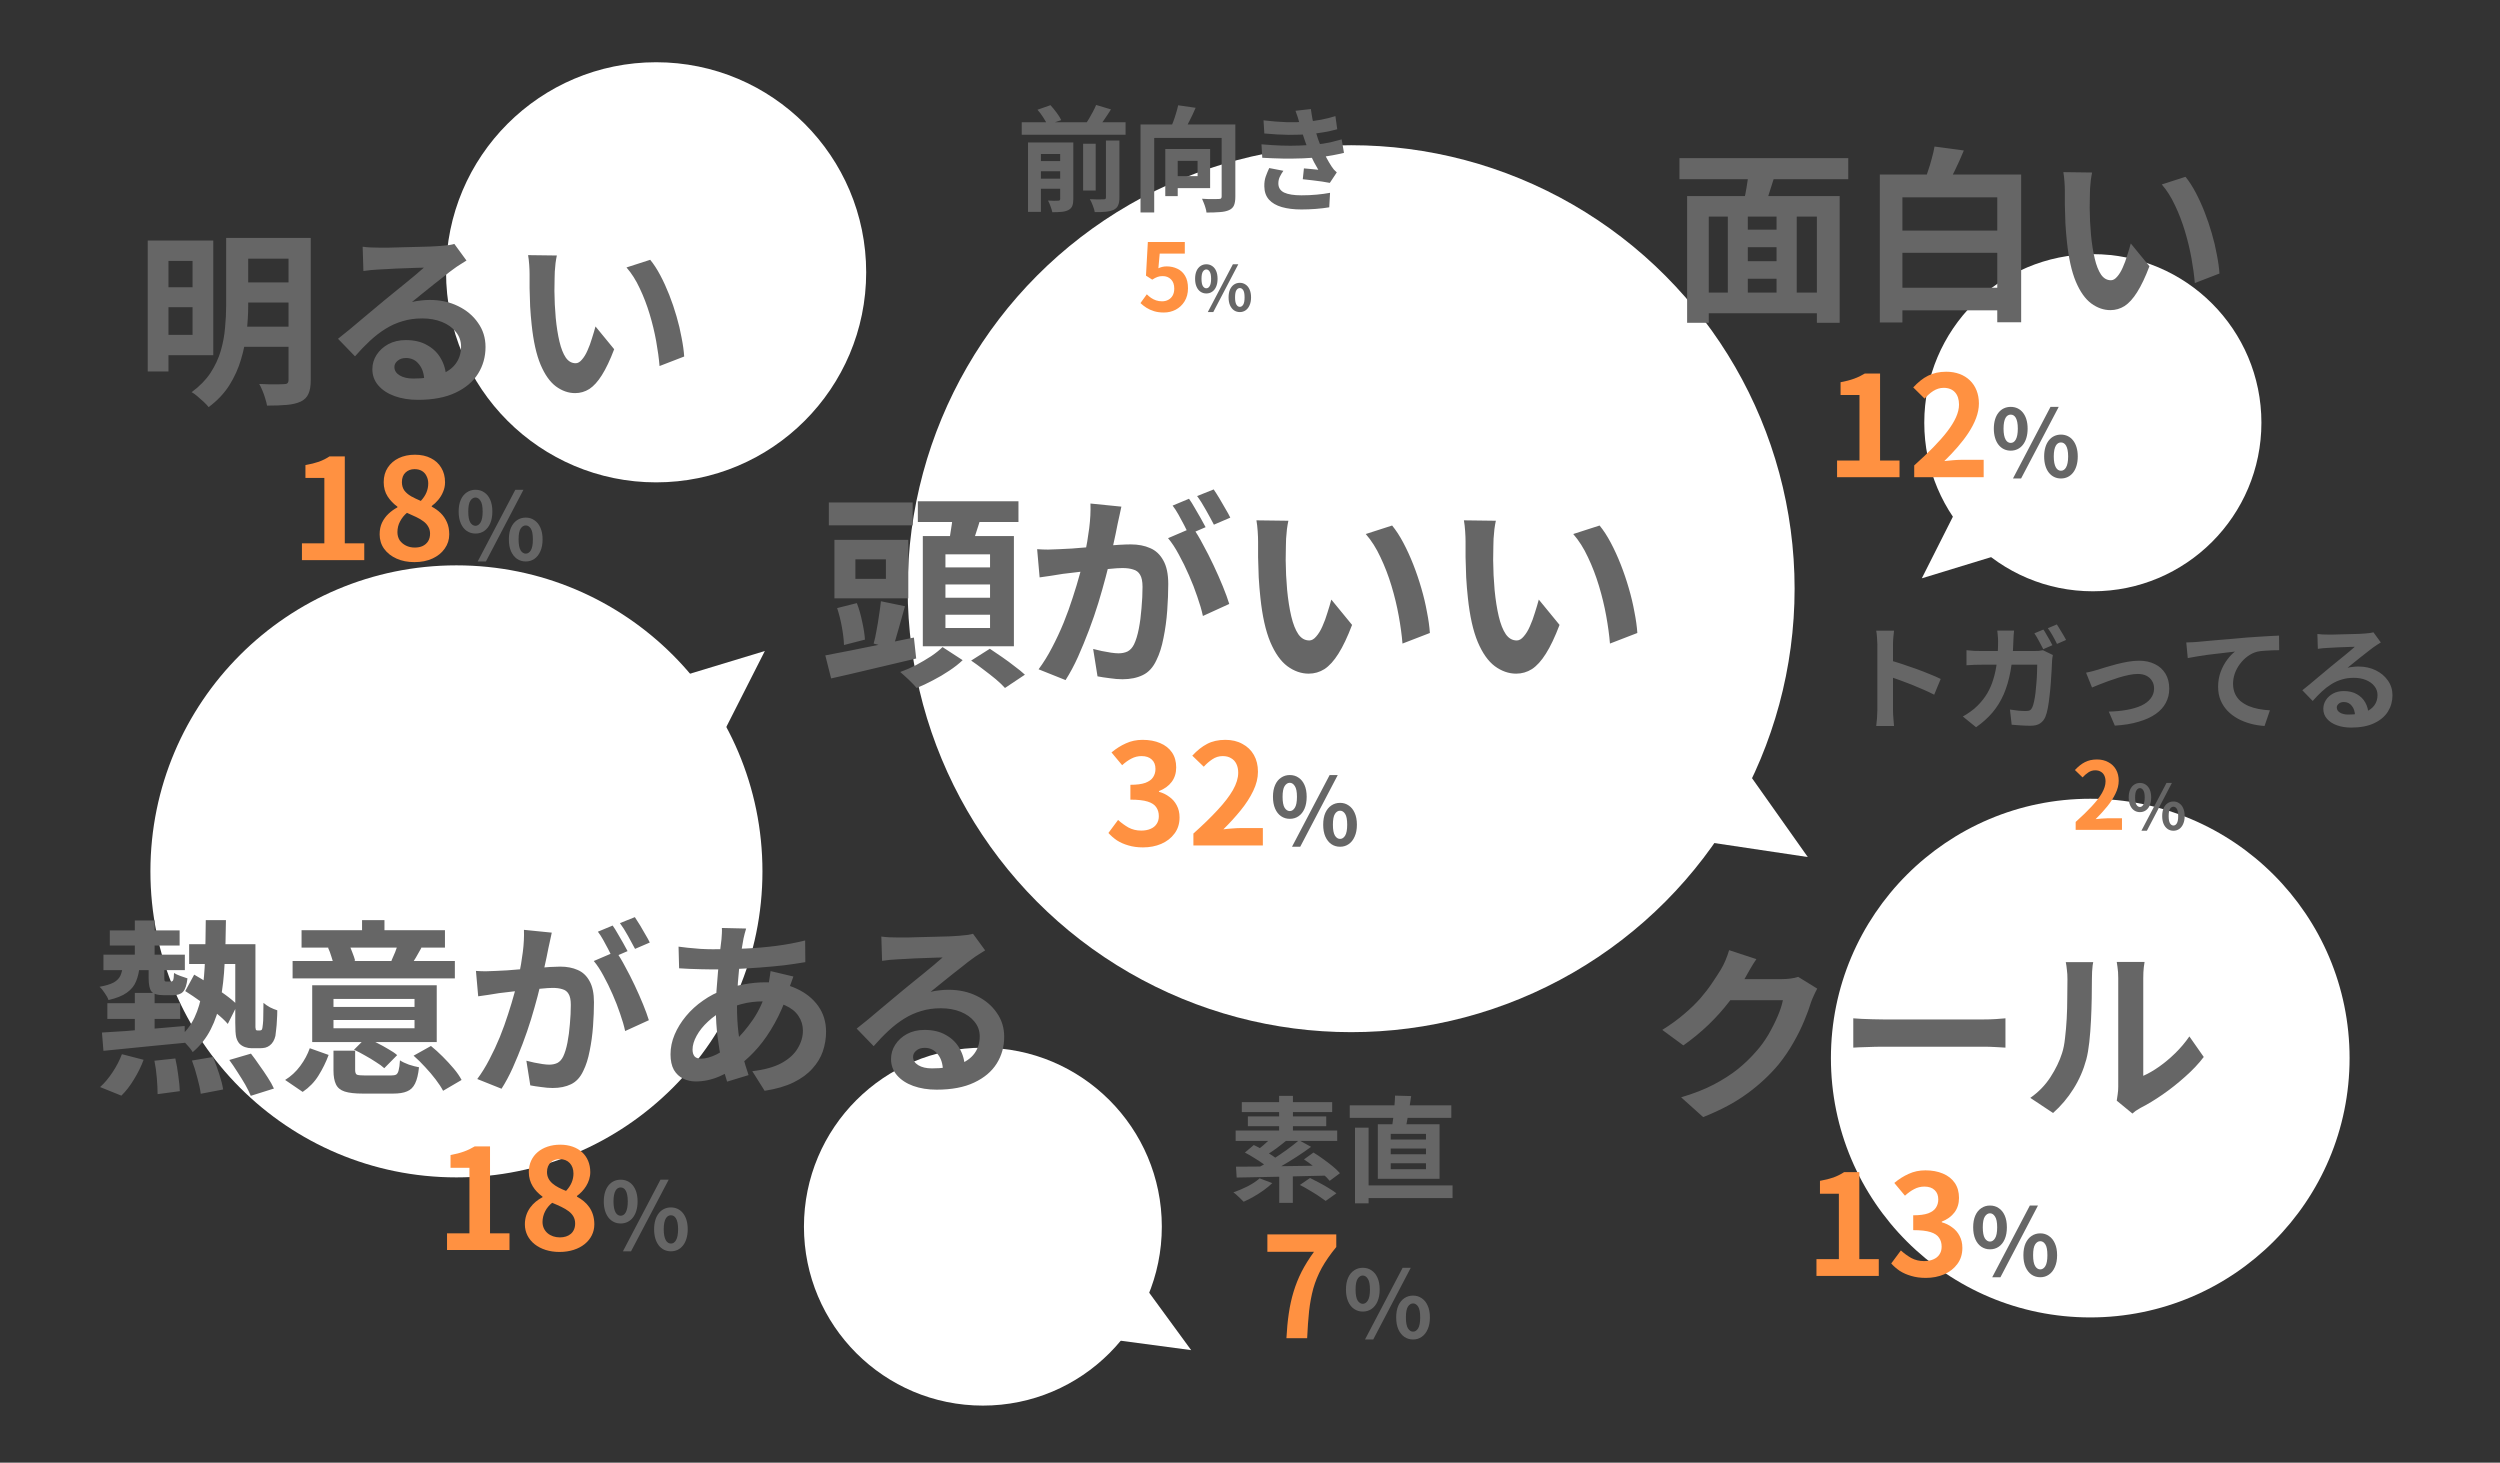
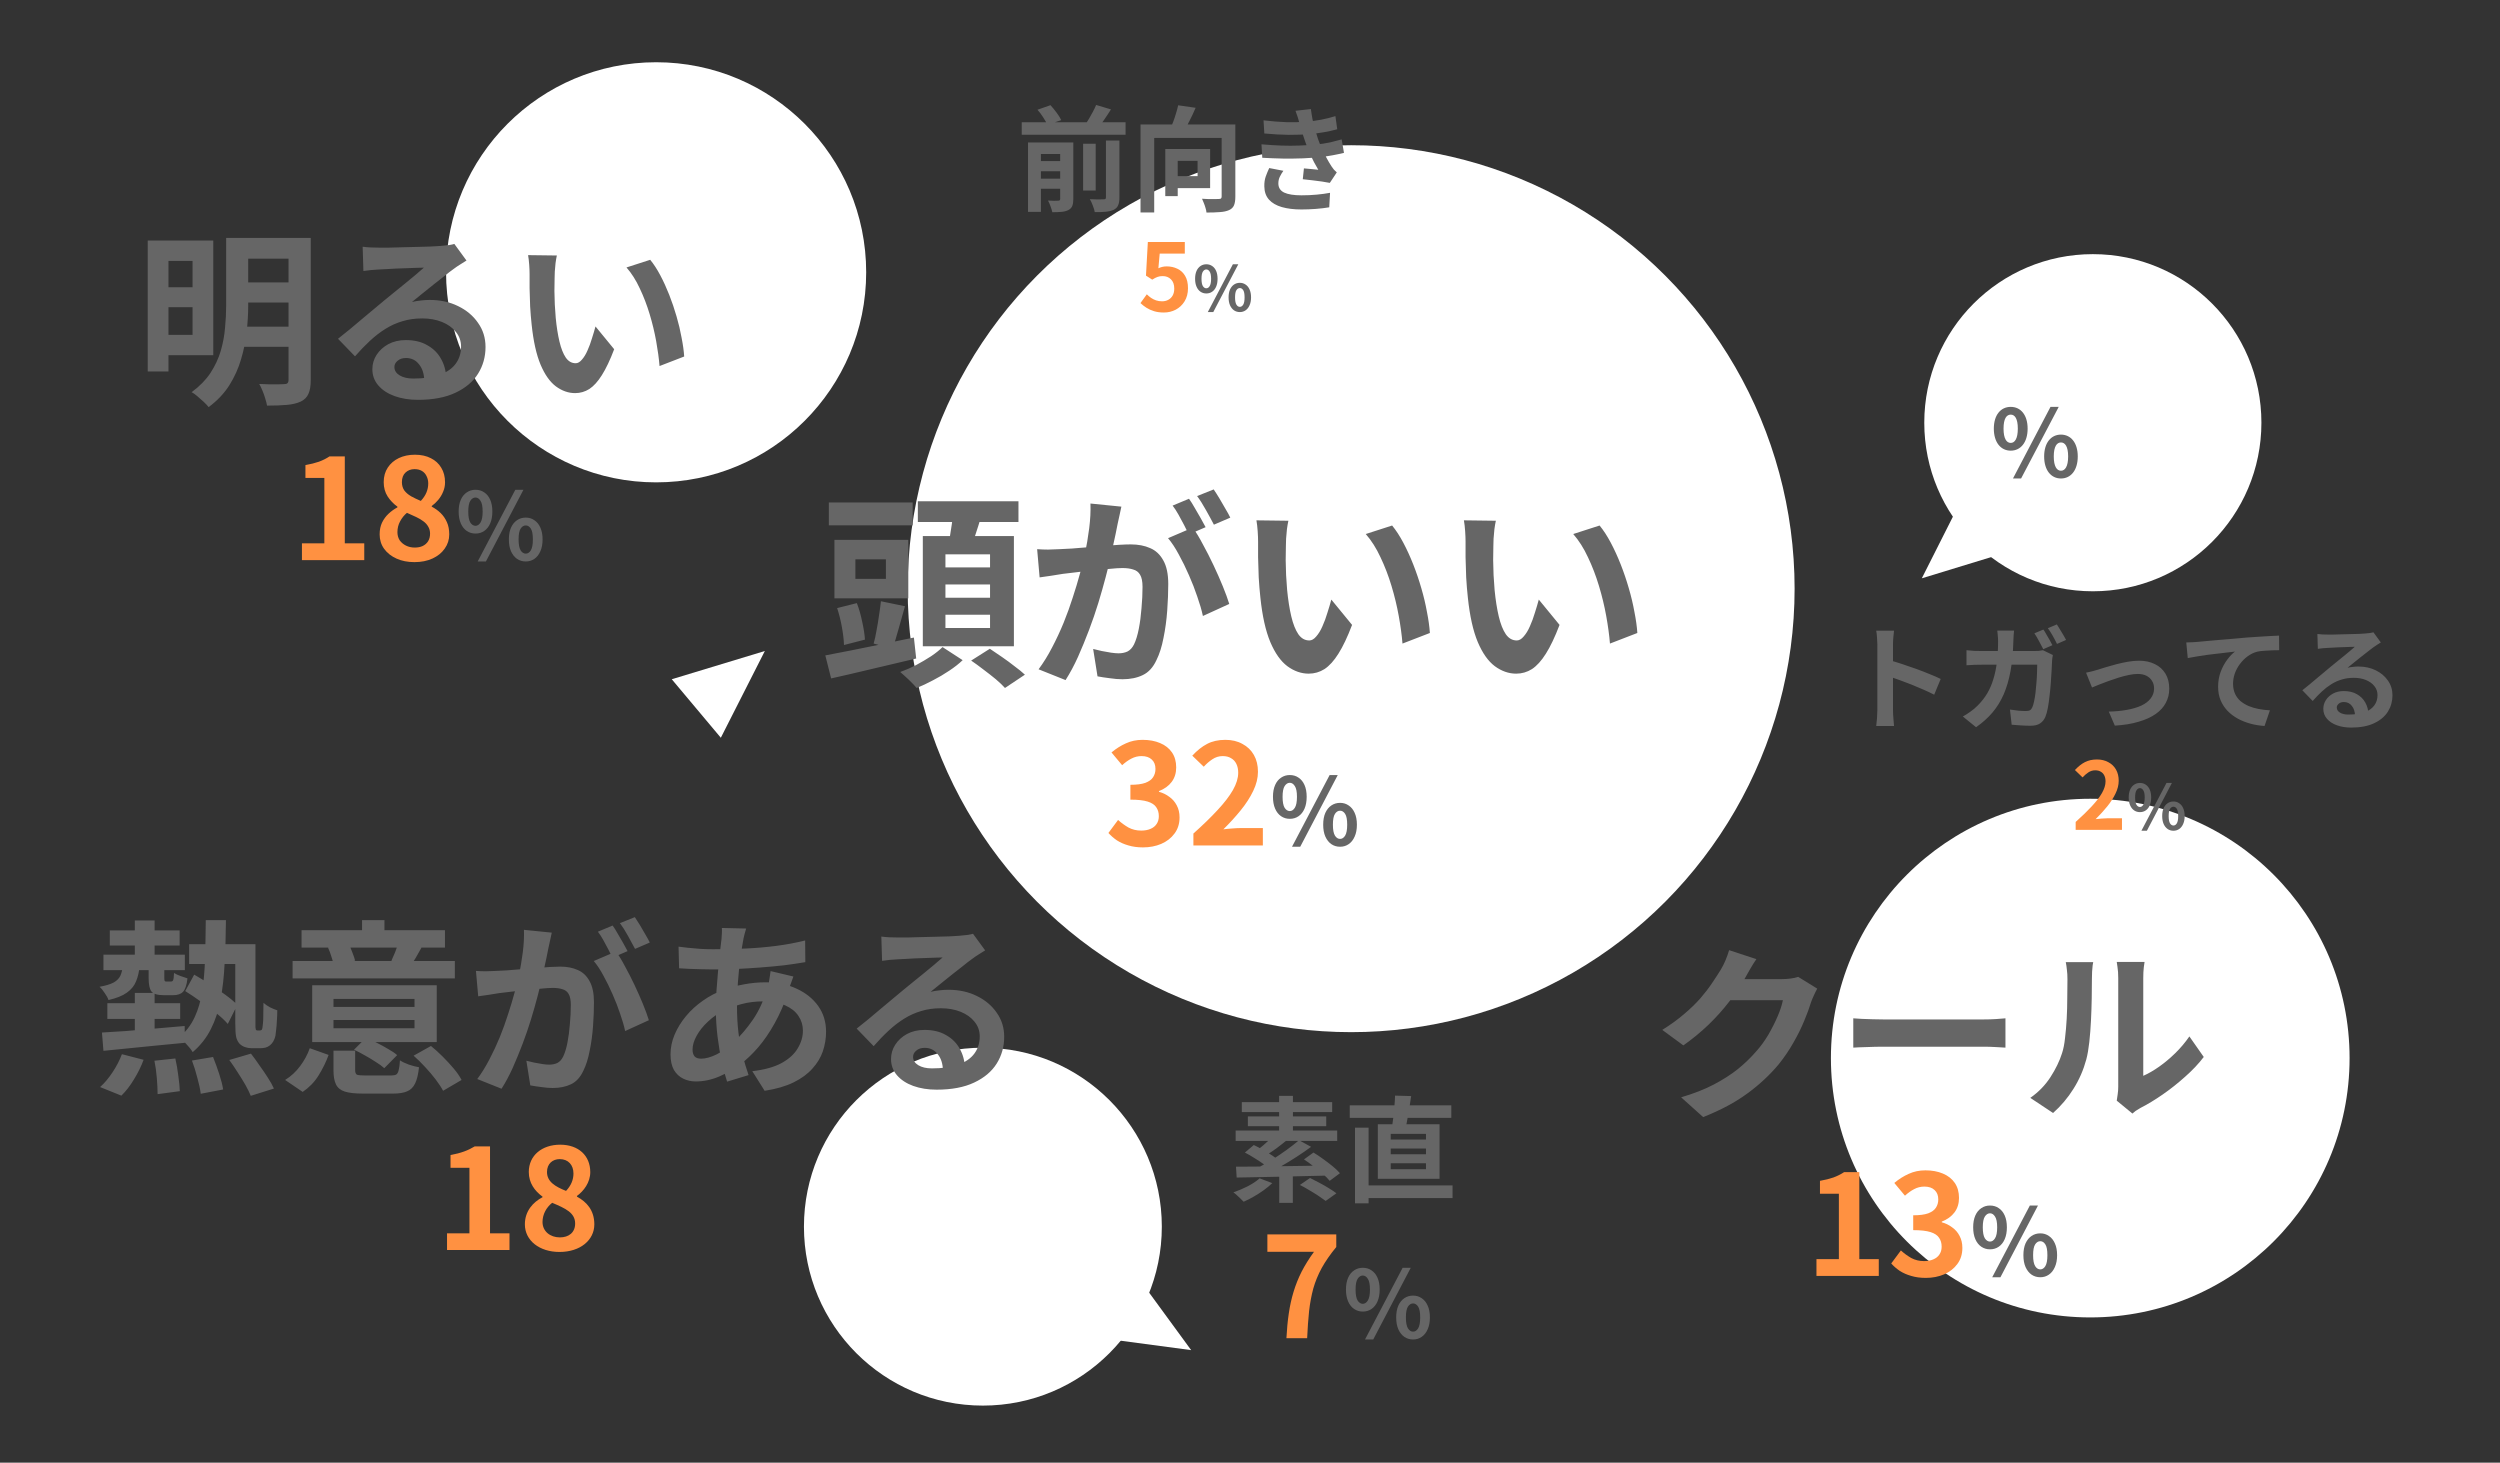
<svg xmlns="http://www.w3.org/2000/svg" width="482" height="282" viewBox="0 0 482 282" fill="none">
  <rect x="0" y="0" width="482" height="282" fill="#333333" stroke="none" />
  <path d="M147.462 125.513L138.976 142.238L129.515 130.958L147.462 125.513Z" fill="white" />
-   <path d="M348.543 165.238L329.995 162.462L337.714 149.925L348.543 165.238Z" fill="white" />
  <circle cx="260.5" cy="113.5" r="85.5" fill="white" />
-   <circle cx="88" cy="168" r="59" fill="white" />
  <circle cx="403.5" cy="81.5" r="32.5" fill="white" />
  <path d="M370.523 111.5L378.972 94.755L388.458 106.015L370.523 111.5Z" fill="white" />
  <circle cx="403" cy="204" r="50" fill="white" />
  <circle cx="189.5" cy="236.5" r="34.5" fill="white" />
  <path d="M229.658 260.307L211.068 257.824L218.589 245.167L229.658 260.307Z" fill="white" />
  <circle cx="126.5" cy="52.5" r="40.5" fill="white" />
  <path d="M159.8 96.88H175.96V101.28H159.8V96.88ZM164.92 107.84V111.6H170.8V107.84H164.92ZM160.88 104.08H175.12V115.36H160.88V104.08ZM169.84 115.92L174.48 116.88C174.08 118.347 173.667 119.813 173.24 121.28C172.84 122.747 172.453 124 172.08 125.04L168.44 124.08C168.653 123.333 168.84 122.48 169 121.52C169.187 120.56 169.347 119.587 169.48 118.6C169.64 117.613 169.76 116.72 169.84 115.92ZM161.4 117.24L165.2 116.28C165.627 117.373 165.973 118.587 166.24 119.92C166.533 121.227 166.707 122.36 166.76 123.32L162.72 124.36C162.693 123.4 162.56 122.253 162.32 120.92C162.08 119.587 161.773 118.36 161.4 117.24ZM159.12 126.36C160.56 126.093 162.213 125.773 164.08 125.4C165.947 125.027 167.92 124.627 170 124.2C172.08 123.773 174.147 123.347 176.2 122.92L176.64 126.96C173.787 127.653 170.907 128.333 168 129C165.12 129.693 162.533 130.293 160.24 130.8L159.12 126.36ZM176.96 96.64H196.36V100.64H176.96V96.64ZM182.28 112.68V115.24H190.88V112.68H182.28ZM182.28 118.52V121.08H190.88V118.52H182.28ZM182.28 106.88V109.4H190.88V106.88H182.28ZM177.92 103.36H195.48V124.6H177.92V103.36ZM183.76 98.84L189.2 99.48C188.827 100.733 188.44 101.96 188.04 103.16C187.64 104.36 187.28 105.387 186.96 106.24L182.76 105.44C182.92 104.8 183.053 104.093 183.16 103.32C183.293 102.547 183.413 101.773 183.52 101C183.627 100.227 183.707 99.507 183.76 98.84ZM181.72 124.76L185.6 127.28C184.88 127.973 184.013 128.653 183 129.32C182.013 129.987 180.973 130.6 179.88 131.16C178.787 131.747 177.733 132.24 176.72 132.64C176.373 132.213 175.88 131.693 175.24 131.08C174.627 130.493 174.067 129.987 173.56 129.56C174.547 129.213 175.56 128.773 176.6 128.24C177.64 127.68 178.613 127.107 179.52 126.52C180.427 125.907 181.16 125.32 181.72 124.76ZM187.24 127.36L190.84 125.08C191.56 125.56 192.347 126.093 193.2 126.68C194.053 127.267 194.867 127.867 195.64 128.48C196.44 129.067 197.093 129.6 197.6 130.08L193.76 132.64C193.333 132.16 192.747 131.6 192 130.96C191.253 130.347 190.453 129.72 189.6 129.08C188.773 128.44 187.987 127.867 187.24 127.36ZM216.2 97.68C216.093 98.187 215.973 98.747 215.84 99.36C215.707 99.947 215.587 100.493 215.48 101C215.373 101.587 215.24 102.253 215.08 103C214.92 103.72 214.76 104.453 214.6 105.2C214.467 105.92 214.32 106.627 214.16 107.32C213.893 108.467 213.56 109.8 213.16 111.32C212.76 112.84 212.293 114.48 211.76 116.24C211.227 117.973 210.627 119.72 209.96 121.48C209.293 123.24 208.587 124.96 207.84 126.64C207.093 128.293 206.293 129.787 205.44 131.12L200.24 129.04C201.173 127.787 202.04 126.387 202.84 124.84C203.667 123.267 204.413 121.667 205.08 120.04C205.747 118.387 206.333 116.76 206.84 115.16C207.373 113.533 207.827 112.027 208.2 110.64C208.6 109.253 208.907 108.067 209.12 107.08C209.493 105.267 209.787 103.52 210 101.84C210.213 100.16 210.293 98.573 210.24 97.08L216.2 97.68ZM229.96 101.72C230.6 102.6 231.253 103.68 231.92 104.96C232.613 106.213 233.293 107.547 233.96 108.96C234.627 110.373 235.227 111.733 235.76 113.04C236.293 114.347 236.707 115.48 237 116.44L231.92 118.76C231.68 117.64 231.32 116.4 230.84 115.04C230.387 113.68 229.853 112.307 229.24 110.92C228.627 109.507 227.973 108.173 227.28 106.92C226.613 105.667 225.92 104.613 225.2 103.76L229.96 101.72ZM199.96 105.88C200.68 105.933 201.387 105.96 202.08 105.96C202.8 105.933 203.52 105.907 204.24 105.88C204.907 105.853 205.707 105.813 206.64 105.76C207.573 105.68 208.56 105.6 209.6 105.52C210.667 105.44 211.733 105.36 212.8 105.28C213.867 105.173 214.853 105.093 215.76 105.04C216.667 104.987 217.413 104.96 218 104.96C219.44 104.96 220.693 105.2 221.76 105.68C222.827 106.133 223.667 106.92 224.28 108.04C224.92 109.16 225.24 110.68 225.24 112.6C225.24 114.173 225.173 115.88 225.04 117.72C224.907 119.56 224.667 121.32 224.32 123C224 124.68 223.547 126.107 222.96 127.28C222.32 128.667 221.44 129.627 220.32 130.16C219.227 130.693 217.92 130.96 216.4 130.96C215.653 130.96 214.84 130.893 213.96 130.76C213.08 130.653 212.293 130.533 211.6 130.4L210.76 125.12C211.267 125.253 211.827 125.387 212.44 125.52C213.08 125.653 213.68 125.76 214.24 125.84C214.827 125.92 215.293 125.96 215.64 125.96C216.307 125.96 216.893 125.84 217.4 125.6C217.907 125.333 218.32 124.88 218.64 124.24C219.013 123.467 219.32 122.467 219.56 121.24C219.8 120.013 219.973 118.693 220.08 117.28C220.213 115.84 220.28 114.467 220.28 113.16C220.28 112.093 220.12 111.307 219.8 110.8C219.507 110.293 219.067 109.96 218.48 109.8C217.92 109.613 217.227 109.52 216.4 109.52C215.787 109.52 214.96 109.573 213.92 109.68C212.88 109.76 211.76 109.867 210.56 110C209.387 110.107 208.293 110.227 207.28 110.36C206.267 110.493 205.48 110.587 204.92 110.64C204.333 110.747 203.587 110.867 202.68 111C201.8 111.107 201.053 111.213 200.44 111.32L199.96 105.88ZM229.24 96.16C229.587 96.64 229.947 97.213 230.32 97.88C230.72 98.547 231.107 99.213 231.48 99.88C231.853 100.547 232.173 101.133 232.44 101.64L229.2 103.04C228.933 102.48 228.627 101.867 228.28 101.2C227.933 100.533 227.573 99.867 227.2 99.2C226.827 98.533 226.453 97.96 226.08 97.48L229.24 96.16ZM234 94.36C234.347 94.867 234.72 95.453 235.12 96.12C235.52 96.787 235.907 97.453 236.28 98.12C236.68 98.787 236.987 99.347 237.2 99.8L234.04 101.16C233.613 100.333 233.107 99.4 232.52 98.36C231.933 97.293 231.36 96.387 230.8 95.64L234 94.36ZM248.4 100.4C248.293 100.88 248.2 101.427 248.12 102.04C248.067 102.653 248.013 103.253 247.96 103.84C247.933 104.427 247.92 104.907 247.92 105.28C247.893 106.16 247.88 107.067 247.88 108C247.907 108.933 247.933 109.893 247.96 110.88C248.013 111.84 248.08 112.8 248.16 113.76C248.347 115.68 248.613 117.373 248.96 118.84C249.307 120.307 249.76 121.453 250.32 122.28C250.88 123.08 251.587 123.48 252.44 123.48C252.893 123.48 253.333 123.227 253.76 122.72C254.213 122.213 254.613 121.56 254.96 120.76C255.333 119.933 255.653 119.067 255.92 118.16C256.213 117.253 256.467 116.4 256.68 115.6L260.68 120.48C259.8 122.8 258.92 124.653 258.04 126.04C257.187 127.4 256.293 128.387 255.36 129C254.427 129.587 253.413 129.88 252.32 129.88C250.88 129.88 249.507 129.4 248.2 128.44C246.92 127.48 245.827 125.933 244.92 123.8C244.013 121.64 243.373 118.773 243 115.2C242.867 113.973 242.76 112.68 242.68 111.32C242.627 109.96 242.587 108.667 242.56 107.44C242.56 106.213 242.56 105.2 242.56 104.4C242.56 103.84 242.533 103.173 242.48 102.4C242.427 101.627 242.347 100.933 242.24 100.32L248.4 100.4ZM268.4 101.32C269.147 102.227 269.867 103.333 270.56 104.64C271.253 105.947 271.893 107.347 272.48 108.84C273.067 110.333 273.587 111.867 274.04 113.44C274.493 114.987 274.853 116.507 275.12 118C275.413 119.467 275.6 120.813 275.68 122.04L270.4 124.08C270.267 122.453 270.027 120.68 269.68 118.76C269.333 116.84 268.867 114.907 268.28 112.96C267.693 111.013 266.987 109.173 266.16 107.44C265.36 105.707 264.413 104.213 263.32 102.96L268.4 101.32ZM288.4 100.4C288.293 100.88 288.2 101.427 288.12 102.04C288.067 102.653 288.013 103.253 287.96 103.84C287.933 104.427 287.92 104.907 287.92 105.28C287.893 106.16 287.88 107.067 287.88 108C287.907 108.933 287.933 109.893 287.96 110.88C288.013 111.84 288.08 112.8 288.16 113.76C288.347 115.68 288.613 117.373 288.96 118.84C289.307 120.307 289.76 121.453 290.32 122.28C290.88 123.08 291.587 123.48 292.44 123.48C292.893 123.48 293.333 123.227 293.76 122.72C294.213 122.213 294.613 121.56 294.96 120.76C295.333 119.933 295.653 119.067 295.92 118.16C296.213 117.253 296.467 116.4 296.68 115.6L300.68 120.48C299.8 122.8 298.92 124.653 298.04 126.04C297.187 127.4 296.293 128.387 295.36 129C294.427 129.587 293.413 129.88 292.32 129.88C290.88 129.88 289.507 129.4 288.2 128.44C286.92 127.48 285.827 125.933 284.92 123.8C284.013 121.64 283.373 118.773 283 115.2C282.867 113.973 282.76 112.68 282.68 111.32C282.627 109.96 282.587 108.667 282.56 107.44C282.56 106.213 282.56 105.2 282.56 104.4C282.56 103.84 282.533 103.173 282.48 102.4C282.427 101.627 282.347 100.933 282.24 100.32L288.4 100.4ZM308.4 101.32C309.147 102.227 309.867 103.333 310.56 104.64C311.253 105.947 311.893 107.347 312.48 108.84C313.067 110.333 313.587 111.867 314.04 113.44C314.493 114.987 314.853 116.507 315.12 118C315.413 119.467 315.6 120.813 315.68 122.04L310.4 124.08C310.267 122.453 310.027 120.68 309.68 118.76C309.333 116.84 308.867 114.907 308.28 112.96C307.693 111.013 306.987 109.173 306.16 107.44C305.36 105.707 304.413 104.213 303.32 102.96L308.4 101.32Z" fill="#666666" />
  <path d="M220.371 163.378C219.327 163.378 218.391 163.252 217.563 163C216.735 162.766 215.997 162.442 215.349 162.028C214.719 161.596 214.17 161.119 213.702 160.597L215.565 158.086C216.177 158.644 216.843 159.13 217.563 159.544C218.301 159.94 219.12 160.138 220.02 160.138C220.704 160.138 221.298 160.03 221.802 159.814C222.324 159.598 222.72 159.283 222.99 158.869C223.278 158.455 223.422 157.951 223.422 157.357C223.422 156.691 223.26 156.124 222.936 155.656C222.63 155.17 222.081 154.801 221.289 154.549C220.497 154.297 219.381 154.171 217.941 154.171V151.309C219.165 151.309 220.128 151.183 220.83 150.931C221.532 150.661 222.027 150.301 222.315 149.851C222.621 149.383 222.774 148.852 222.774 148.258C222.774 147.484 222.54 146.881 222.072 146.449C221.604 145.999 220.947 145.774 220.101 145.774C219.399 145.774 218.742 145.936 218.13 146.26C217.536 146.566 216.942 146.989 216.348 147.529L214.296 145.072C215.178 144.334 216.105 143.749 217.077 143.317C218.049 142.867 219.12 142.642 220.29 142.642C221.568 142.642 222.693 142.849 223.665 143.263C224.655 143.677 225.42 144.28 225.96 145.072C226.5 145.864 226.77 146.827 226.77 147.961C226.77 149.041 226.482 149.968 225.906 150.742C225.33 151.516 224.511 152.11 223.449 152.524V152.659C224.187 152.857 224.853 153.181 225.447 153.631C226.059 154.063 226.536 154.612 226.878 155.278C227.238 155.944 227.418 156.718 227.418 157.6C227.418 158.806 227.094 159.841 226.446 160.705C225.816 161.569 224.961 162.235 223.881 162.703C222.819 163.153 221.649 163.378 220.371 163.378ZM230.087 163V160.705C231.905 159.085 233.453 157.582 234.731 156.196C236.027 154.81 237.017 153.523 237.701 152.335C238.385 151.129 238.727 150.013 238.727 148.987C238.727 148.339 238.61 147.772 238.376 147.286C238.142 146.8 237.8 146.431 237.35 146.179C236.918 145.909 236.378 145.774 235.73 145.774C235.01 145.774 234.344 145.981 233.732 146.395C233.138 146.791 232.589 147.268 232.085 147.826L229.871 145.693C230.807 144.685 231.761 143.929 232.733 143.425C233.723 142.903 234.893 142.642 236.243 142.642C237.503 142.642 238.601 142.903 239.537 143.425C240.491 143.929 241.229 144.64 241.751 145.558C242.273 146.476 242.534 147.556 242.534 148.798C242.534 150.004 242.228 151.237 241.616 152.497C241.022 153.739 240.221 154.981 239.213 156.223C238.205 157.465 237.089 158.689 235.865 159.895C236.387 159.823 236.945 159.769 237.539 159.733C238.151 159.679 238.691 159.652 239.159 159.652H243.479V163H230.087Z" fill="#FF9141" />
  <path d="M248.668 157.87C248.044 157.87 247.486 157.702 246.994 157.366C246.502 157.03 246.118 156.544 245.842 155.908C245.566 155.272 245.428 154.51 245.428 153.622C245.428 152.734 245.566 151.978 245.842 151.354C246.118 150.73 246.502 150.256 246.994 149.932C247.486 149.596 248.044 149.428 248.668 149.428C249.316 149.428 249.88 149.596 250.36 149.932C250.852 150.256 251.236 150.73 251.512 151.354C251.788 151.978 251.926 152.734 251.926 153.622C251.926 154.51 251.788 155.272 251.512 155.908C251.236 156.544 250.852 157.03 250.36 157.366C249.88 157.702 249.316 157.87 248.668 157.87ZM248.668 156.376C249.052 156.376 249.376 156.166 249.64 155.746C249.916 155.314 250.054 154.606 250.054 153.622C250.054 152.65 249.916 151.96 249.64 151.552C249.376 151.132 249.052 150.922 248.668 150.922C248.284 150.922 247.954 151.132 247.678 151.552C247.414 151.96 247.282 152.65 247.282 153.622C247.282 154.606 247.414 155.314 247.678 155.746C247.954 156.166 248.284 156.376 248.668 156.376ZM249.1 163.252L256.354 149.428H257.92L250.684 163.252H249.1ZM258.37 163.252C257.734 163.252 257.17 163.084 256.678 162.748C256.198 162.412 255.814 161.926 255.526 161.29C255.25 160.654 255.112 159.892 255.112 159.004C255.112 158.104 255.25 157.342 255.526 156.718C255.814 156.094 256.198 155.62 256.678 155.296C257.17 154.96 257.734 154.792 258.37 154.792C258.994 154.792 259.546 154.96 260.026 155.296C260.518 155.62 260.902 156.094 261.178 156.718C261.466 157.342 261.61 158.104 261.61 159.004C261.61 159.892 261.466 160.654 261.178 161.29C260.902 161.926 260.518 162.412 260.026 162.748C259.546 163.084 258.994 163.252 258.37 163.252ZM258.37 161.74C258.754 161.74 259.078 161.53 259.342 161.11C259.606 160.678 259.738 159.976 259.738 159.004C259.738 158.008 259.606 157.312 259.342 156.916C259.078 156.508 258.754 156.304 258.37 156.304C257.974 156.304 257.644 156.508 257.38 156.916C257.116 157.312 256.984 158.008 256.984 159.004C256.984 159.976 257.116 160.678 257.38 161.11C257.644 161.53 257.974 161.74 258.37 161.74Z" fill="#666666" />
  <path d="M30.752 46.38H41.12V68.484H30.752V64.56H37.124V50.304H30.752V46.38ZM30.824 55.38H38.672V59.232H30.824V55.38ZM46.196 45.876H57.212V49.872H46.196V45.876ZM46.196 54.444H57.212V58.332H46.196V54.444ZM46.124 62.976H57.176V66.864H46.124V62.976ZM28.484 46.38H32.48V71.616H28.484V46.38ZM55.628 45.876H59.912V73.272C59.912 74.4 59.768 75.276 59.48 75.9C59.216 76.548 58.724 77.052 58.004 77.412C57.284 77.748 56.396 77.964 55.34 78.06C54.284 78.156 53 78.204 51.488 78.204C51.416 77.796 51.296 77.328 51.128 76.8C50.984 76.296 50.804 75.792 50.588 75.288C50.396 74.808 50.192 74.388 49.976 74.028C50.624 74.052 51.272 74.076 51.92 74.1C52.568 74.1 53.144 74.1 53.648 74.1C54.176 74.076 54.536 74.064 54.728 74.064C55.064 74.064 55.292 74.004 55.412 73.884C55.556 73.764 55.628 73.548 55.628 73.236V45.876ZM43.604 45.876H47.852V58.944C47.852 60.48 47.756 62.136 47.564 63.912C47.372 65.688 47.012 67.464 46.484 69.24C45.98 70.992 45.224 72.672 44.216 74.28C43.208 75.864 41.876 77.268 40.22 78.492C40.004 78.204 39.692 77.868 39.284 77.484C38.9 77.124 38.492 76.764 38.06 76.404C37.652 76.044 37.28 75.78 36.944 75.612C38.48 74.484 39.692 73.248 40.58 71.904C41.468 70.536 42.128 69.12 42.56 67.656C42.992 66.168 43.268 64.68 43.388 63.192C43.532 61.704 43.604 60.276 43.604 58.908V45.876ZM69.92 47.568C70.424 47.64 70.964 47.688 71.54 47.712C72.116 47.736 72.668 47.748 73.196 47.748C73.58 47.748 74.156 47.748 74.924 47.748C75.692 47.724 76.556 47.7 77.516 47.676C78.5 47.652 79.472 47.628 80.432 47.604C81.392 47.58 82.256 47.556 83.024 47.532C83.816 47.484 84.428 47.448 84.86 47.424C85.604 47.352 86.192 47.292 86.624 47.244C87.056 47.172 87.38 47.1 87.596 47.028L89.936 50.232C89.528 50.496 89.108 50.76 88.676 51.024C88.244 51.288 87.824 51.576 87.416 51.888C86.936 52.224 86.36 52.668 85.688 53.22C85.016 53.748 84.296 54.312 83.528 54.912C82.784 55.512 82.052 56.1 81.332 56.676C80.636 57.252 80 57.768 79.424 58.224C80.024 58.08 80.6 57.984 81.152 57.936C81.704 57.864 82.268 57.828 82.844 57.828C84.884 57.828 86.708 58.224 88.316 59.016C89.948 59.808 91.232 60.888 92.168 62.256C93.128 63.6 93.608 65.148 93.608 66.9C93.608 68.796 93.128 70.512 92.168 72.048C91.208 73.584 89.756 74.808 87.812 75.72C85.892 76.632 83.48 77.088 80.576 77.088C78.92 77.088 77.42 76.848 76.076 76.368C74.756 75.888 73.712 75.204 72.944 74.316C72.176 73.428 71.792 72.384 71.792 71.184C71.792 70.2 72.056 69.288 72.584 68.448C73.136 67.584 73.892 66.888 74.852 66.36C75.836 65.832 76.964 65.568 78.236 65.568C79.892 65.568 81.284 65.904 82.412 66.576C83.564 67.224 84.44 68.1 85.04 69.204C85.664 70.308 85.988 71.52 86.012 72.84L81.8 73.416C81.776 72.096 81.44 71.04 80.792 70.248C80.168 69.432 79.328 69.024 78.272 69.024C77.6 69.024 77.06 69.204 76.652 69.564C76.244 69.9 76.04 70.296 76.04 70.752C76.04 71.424 76.376 71.964 77.048 72.372C77.72 72.78 78.596 72.984 79.676 72.984C81.716 72.984 83.42 72.744 84.788 72.264C86.156 71.76 87.176 71.052 87.848 70.14C88.544 69.204 88.892 68.1 88.892 66.828C88.892 65.748 88.556 64.8 87.884 63.984C87.236 63.168 86.348 62.532 85.22 62.076C84.092 61.62 82.82 61.392 81.404 61.392C80.012 61.392 78.74 61.572 77.588 61.932C76.436 62.268 75.344 62.76 74.312 63.408C73.304 64.032 72.308 64.8 71.324 65.712C70.364 66.6 69.404 67.596 68.444 68.7L65.168 65.316C65.816 64.788 66.548 64.2 67.364 63.552C68.18 62.88 69.008 62.184 69.848 61.464C70.712 60.744 71.516 60.072 72.26 59.448C73.028 58.8 73.676 58.26 74.204 57.828C74.708 57.42 75.296 56.94 75.968 56.388C76.64 55.836 77.336 55.272 78.056 54.696C78.776 54.096 79.46 53.532 80.108 53.004C80.756 52.452 81.296 51.984 81.728 51.6C81.368 51.6 80.9 51.612 80.324 51.636C79.748 51.66 79.112 51.684 78.416 51.708C77.744 51.732 77.06 51.756 76.364 51.78C75.692 51.804 75.056 51.84 74.456 51.888C73.88 51.912 73.4 51.936 73.016 51.96C72.536 51.984 72.032 52.02 71.504 52.068C70.976 52.116 70.496 52.176 70.064 52.248L69.92 47.568ZM107.36 49.26C107.264 49.692 107.18 50.184 107.108 50.736C107.06 51.288 107.012 51.828 106.964 52.356C106.94 52.884 106.928 53.316 106.928 53.652C106.904 54.444 106.892 55.26 106.892 56.1C106.916 56.94 106.94 57.804 106.964 58.692C107.012 59.556 107.072 60.42 107.144 61.284C107.312 63.012 107.552 64.536 107.864 65.856C108.176 67.176 108.584 68.208 109.088 68.952C109.592 69.672 110.228 70.032 110.996 70.032C111.404 70.032 111.8 69.804 112.184 69.348C112.592 68.892 112.952 68.304 113.264 67.584C113.6 66.84 113.888 66.06 114.128 65.244C114.392 64.428 114.62 63.66 114.812 62.94L118.412 67.332C117.62 69.42 116.828 71.088 116.036 72.336C115.268 73.56 114.464 74.448 113.624 75C112.784 75.528 111.872 75.792 110.888 75.792C109.592 75.792 108.356 75.36 107.18 74.496C106.028 73.632 105.044 72.24 104.228 70.32C103.412 68.376 102.836 65.796 102.5 62.58C102.38 61.476 102.284 60.312 102.212 59.088C102.164 57.864 102.128 56.7 102.104 55.596C102.104 54.492 102.104 53.58 102.104 52.86C102.104 52.356 102.08 51.756 102.032 51.06C101.984 50.364 101.912 49.74 101.816 49.188L107.36 49.26ZM125.36 50.088C126.032 50.904 126.68 51.9 127.304 53.076C127.928 54.252 128.504 55.512 129.032 56.856C129.56 58.2 130.028 59.58 130.436 60.996C130.844 62.388 131.168 63.756 131.408 65.1C131.672 66.42 131.84 67.632 131.912 68.736L127.16 70.572C127.04 69.108 126.824 67.512 126.512 65.784C126.2 64.056 125.78 62.316 125.252 60.564C124.724 58.812 124.088 57.156 123.344 55.596C122.624 54.036 121.772 52.692 120.788 51.564L125.36 50.088Z" fill="#666666" />
  <path d="M58.214 108V104.76H62.534V92.151H58.889V89.667C59.897 89.487 60.761 89.271 61.481 89.019C62.219 88.749 62.903 88.407 63.533 87.993H66.476V104.76H70.229V108H58.214ZM79.891 108.378C78.613 108.378 77.47 108.153 76.462 107.703C75.454 107.253 74.653 106.623 74.059 105.813C73.483 105.003 73.195 104.076 73.195 103.032C73.195 102.168 73.348 101.412 73.654 100.764C73.978 100.098 74.401 99.522 74.923 99.036C75.445 98.55 76.012 98.145 76.624 97.821V97.686C75.868 97.146 75.238 96.489 74.734 95.715C74.23 94.923 73.978 94.005 73.978 92.961C73.978 91.881 74.239 90.945 74.761 90.153C75.283 89.361 75.994 88.749 76.894 88.317C77.812 87.885 78.847 87.669 79.999 87.669C81.187 87.669 82.213 87.894 83.077 88.344C83.941 88.776 84.607 89.388 85.075 90.18C85.561 90.972 85.804 91.908 85.804 92.988C85.804 93.636 85.678 94.248 85.426 94.824C85.192 95.4 84.877 95.922 84.481 96.39C84.103 96.84 83.689 97.227 83.239 97.551V97.686C83.869 98.01 84.436 98.415 84.94 98.901C85.444 99.387 85.849 99.972 86.155 100.656C86.461 101.322 86.614 102.114 86.614 103.032C86.614 104.04 86.326 104.949 85.75 105.759C85.192 106.569 84.409 107.208 83.401 107.676C82.393 108.144 81.223 108.378 79.891 108.378ZM81.133 96.579C81.619 96.057 81.979 95.517 82.213 94.959C82.447 94.401 82.564 93.825 82.564 93.231C82.564 92.691 82.456 92.214 82.24 91.8C82.042 91.368 81.745 91.035 81.349 90.801C80.953 90.567 80.476 90.45 79.918 90.45C79.234 90.45 78.658 90.666 78.19 91.098C77.722 91.53 77.488 92.151 77.488 92.961C77.488 93.573 77.641 94.104 77.947 94.554C78.271 94.986 78.712 95.364 79.27 95.688C79.828 95.994 80.449 96.291 81.133 96.579ZM79.972 105.57C80.548 105.57 81.052 105.471 81.484 105.273C81.934 105.057 82.285 104.751 82.537 104.355C82.789 103.941 82.915 103.455 82.915 102.897C82.915 102.375 82.798 101.925 82.564 101.547C82.348 101.151 82.042 100.809 81.646 100.521C81.25 100.215 80.782 99.936 80.242 99.684C79.702 99.432 79.108 99.162 78.46 98.874C77.92 99.324 77.479 99.873 77.137 100.521C76.795 101.151 76.624 101.844 76.624 102.6C76.624 103.194 76.768 103.716 77.056 104.166C77.362 104.598 77.767 104.94 78.271 105.192C78.775 105.444 79.342 105.57 79.972 105.57Z" fill="#FF9141" />
  <path d="M91.668 102.87C91.044 102.87 90.486 102.702 89.994 102.366C89.502 102.03 89.118 101.544 88.842 100.908C88.566 100.272 88.428 99.51 88.428 98.622C88.428 97.734 88.566 96.978 88.842 96.354C89.118 95.73 89.502 95.256 89.994 94.932C90.486 94.596 91.044 94.428 91.668 94.428C92.316 94.428 92.88 94.596 93.36 94.932C93.852 95.256 94.236 95.73 94.512 96.354C94.788 96.978 94.926 97.734 94.926 98.622C94.926 99.51 94.788 100.272 94.512 100.908C94.236 101.544 93.852 102.03 93.36 102.366C92.88 102.702 92.316 102.87 91.668 102.87ZM91.668 101.376C92.052 101.376 92.376 101.166 92.64 100.746C92.916 100.314 93.054 99.606 93.054 98.622C93.054 97.65 92.916 96.96 92.64 96.552C92.376 96.132 92.052 95.922 91.668 95.922C91.284 95.922 90.954 96.132 90.678 96.552C90.414 96.96 90.282 97.65 90.282 98.622C90.282 99.606 90.414 100.314 90.678 100.746C90.954 101.166 91.284 101.376 91.668 101.376ZM92.1 108.252L99.354 94.428H100.92L93.684 108.252H92.1ZM101.37 108.252C100.734 108.252 100.17 108.084 99.678 107.748C99.198 107.412 98.814 106.926 98.526 106.29C98.25 105.654 98.112 104.892 98.112 104.004C98.112 103.104 98.25 102.342 98.526 101.718C98.814 101.094 99.198 100.62 99.678 100.296C100.17 99.96 100.734 99.792 101.37 99.792C101.994 99.792 102.546 99.96 103.026 100.296C103.518 100.62 103.902 101.094 104.178 101.718C104.466 102.342 104.61 103.104 104.61 104.004C104.61 104.892 104.466 105.654 104.178 106.29C103.902 106.926 103.518 107.412 103.026 107.748C102.546 108.084 101.994 108.252 101.37 108.252ZM101.37 106.74C101.754 106.74 102.078 106.53 102.342 106.11C102.606 105.678 102.738 104.976 102.738 104.004C102.738 103.008 102.606 102.312 102.342 101.916C102.078 101.508 101.754 101.304 101.37 101.304C100.974 101.304 100.644 101.508 100.38 101.916C100.116 102.312 99.984 103.008 99.984 104.004C99.984 104.976 100.116 105.678 100.38 106.11C100.644 106.53 100.974 106.74 101.37 106.74Z" fill="#666666" />
  <path d="M21.168 179.38H34.632V182.296H21.168V179.38ZM36.468 182.044H47.412V185.86H36.468V182.044ZM19.944 184.06H35.64V187.048H19.944V184.06ZM25.992 177.472H29.808V185.572H25.992V177.472ZM25.992 191.44H29.808V200.188H25.992V191.44ZM20.7 193.42H34.74V196.444H20.7V193.42ZM19.656 199.072C21 199 22.536 198.904 24.264 198.784C26.016 198.64 27.852 198.484 29.772 198.316C31.716 198.148 33.66 197.98 35.604 197.812L35.64 201.052C33.768 201.22 31.896 201.4 30.024 201.592C28.152 201.784 26.352 201.964 24.624 202.132C22.92 202.3 21.36 202.456 19.944 202.6L19.656 199.072ZM28.656 185.932H31.68V188.524C31.68 188.86 31.704 189.064 31.752 189.136C31.8 189.208 31.92 189.244 32.112 189.244C32.184 189.244 32.268 189.244 32.364 189.244C32.484 189.244 32.592 189.244 32.688 189.244C32.808 189.244 32.892 189.244 32.94 189.244C33.156 189.244 33.3 189.16 33.372 188.992C33.468 188.8 33.528 188.332 33.552 187.588C33.84 187.78 34.248 187.972 34.776 188.164C35.304 188.356 35.76 188.512 36.144 188.632C36 189.904 35.712 190.768 35.28 191.224C34.872 191.656 34.236 191.872 33.372 191.872C33.228 191.872 33.048 191.872 32.832 191.872C32.616 191.872 32.388 191.872 32.148 191.872C31.932 191.872 31.752 191.872 31.608 191.872C30.384 191.872 29.58 191.632 29.196 191.152C28.836 190.672 28.656 189.808 28.656 188.56V185.932ZM39.672 177.4H43.56C43.536 180.376 43.452 183.148 43.308 185.716C43.188 188.26 42.924 190.6 42.516 192.736C42.132 194.848 41.508 196.744 40.644 198.424C39.804 200.104 38.64 201.58 37.152 202.852C36.888 202.396 36.492 201.892 35.964 201.34C35.46 200.764 34.992 200.32 34.56 200.008C35.832 198.928 36.816 197.644 37.512 196.156C38.208 194.668 38.7 192.988 38.988 191.116C39.276 189.244 39.456 187.168 39.528 184.888C39.6 182.608 39.648 180.112 39.672 177.4ZM35.712 191.08L37.44 187.912C38.376 188.44 39.372 189.052 40.428 189.748C41.508 190.42 42.516 191.104 43.452 191.8C44.412 192.496 45.18 193.144 45.756 193.744L43.92 197.416C43.368 196.768 42.624 196.072 41.688 195.328C40.752 194.584 39.756 193.84 38.7 193.096C37.668 192.352 36.672 191.68 35.712 191.08ZM45.36 182.044H49.248V197.092C49.248 197.5 49.248 197.824 49.248 198.064C49.272 198.28 49.296 198.424 49.32 198.496C49.368 198.616 49.476 198.676 49.644 198.676C49.716 198.676 49.788 198.676 49.86 198.676C49.956 198.676 50.028 198.676 50.076 198.676C50.244 198.676 50.376 198.628 50.472 198.532C50.568 198.388 50.64 198.016 50.688 197.416C50.736 197.056 50.76 196.528 50.76 195.832C50.784 195.136 50.796 194.308 50.796 193.348C51.156 193.66 51.576 193.948 52.056 194.212C52.536 194.452 53.004 194.644 53.46 194.788C53.46 195.412 53.436 196.048 53.388 196.696C53.364 197.344 53.316 197.944 53.244 198.496C53.196 199.024 53.148 199.432 53.1 199.72C52.908 200.536 52.548 201.148 52.02 201.556C51.78 201.748 51.492 201.892 51.156 201.988C50.82 202.06 50.472 202.096 50.112 202.096C49.848 202.096 49.572 202.096 49.284 202.096C48.996 202.096 48.732 202.096 48.492 202.096C48.084 202.096 47.664 202.024 47.232 201.88C46.824 201.736 46.476 201.52 46.188 201.232C45.9 200.92 45.684 200.5 45.54 199.972C45.42 199.444 45.36 198.52 45.36 197.2V182.044ZM29.772 204.508L33.804 204.076C34.044 205.108 34.236 206.224 34.38 207.424C34.548 208.6 34.644 209.584 34.668 210.376L30.384 210.952C30.384 210.112 30.336 209.092 30.24 207.892C30.144 206.668 29.988 205.54 29.772 204.508ZM37.008 204.472L41.076 203.788C41.484 204.796 41.88 205.888 42.264 207.064C42.648 208.24 42.9 209.236 43.02 210.052L38.7 210.88C38.604 210.04 38.388 209.02 38.052 207.82C37.74 206.596 37.392 205.48 37.008 204.472ZM44.208 204.364L48.384 203.14C48.912 203.812 49.452 204.556 50.004 205.372C50.58 206.164 51.12 206.956 51.624 207.748C52.128 208.516 52.524 209.224 52.812 209.872L48.348 211.276C48.108 210.676 47.76 209.968 47.304 209.152C46.848 208.36 46.344 207.544 45.792 206.704C45.264 205.864 44.736 205.084 44.208 204.364ZM23.508 203.248L27.684 204.328C27.228 205.576 26.616 206.824 25.848 208.072C25.104 209.32 24.288 210.376 23.4 211.24L19.296 209.584C20.112 208.864 20.904 207.928 21.672 206.776C22.44 205.624 23.052 204.448 23.508 203.248ZM23.688 186.112H26.928C26.832 187.288 26.604 188.308 26.244 189.172C25.908 190.036 25.32 190.768 24.48 191.368C23.664 191.968 22.476 192.448 20.916 192.808C20.796 192.424 20.556 191.98 20.196 191.476C19.86 190.948 19.524 190.54 19.188 190.252C20.388 190.036 21.3 189.76 21.924 189.424C22.548 189.064 22.98 188.62 23.22 188.092C23.46 187.54 23.616 186.88 23.688 186.112ZM64.296 198.244H79.92V196.66H64.296V198.244ZM64.296 194.14H79.92V192.592H64.296V194.14ZM84.204 189.964V200.908H60.192V189.964H84.204ZM81.252 182.728C80.868 183.424 80.508 184.06 80.172 184.636C79.836 185.188 79.536 185.668 79.272 186.076L75.456 185.248C75.696 184.744 75.936 184.192 76.176 183.592C76.416 182.968 76.608 182.416 76.752 181.936L81.252 182.728ZM67.176 181.936C67.464 182.44 67.716 183.004 67.932 183.628C68.172 184.228 68.352 184.756 68.472 185.212L64.368 186.148C64.272 185.668 64.116 185.104 63.9 184.456C63.708 183.808 63.492 183.232 63.252 182.728L67.176 181.936ZM74.124 177.4V181.756H69.804V177.4H74.124ZM87.696 185.284V188.632H56.412V185.284H87.696ZM85.788 179.344V182.692H58.14V179.344H85.788ZM63.36 203.392C62.856 204.76 62.208 206.08 61.416 207.352C60.648 208.6 59.628 209.656 58.356 210.52L54.972 208.216C56.1 207.52 57.072 206.62 57.888 205.516C58.704 204.412 59.316 203.272 59.724 202.096L63.36 203.392ZM83.088 201.664C83.832 202.264 84.588 202.948 85.356 203.716C86.124 204.484 86.832 205.252 87.48 206.02C88.128 206.788 88.632 207.52 88.992 208.216L85.428 210.304C85.092 209.656 84.612 208.924 83.988 208.108C83.388 207.316 82.716 206.524 81.972 205.732C81.228 204.916 80.484 204.184 79.74 203.536L83.088 201.664ZM70.56 200.08C71.256 200.368 71.976 200.704 72.72 201.088C73.488 201.472 74.208 201.868 74.88 202.276C75.576 202.66 76.14 203.044 76.572 203.428L74.088 205.948C73.68 205.564 73.14 205.168 72.468 204.76C71.82 204.328 71.124 203.908 70.38 203.5C69.636 203.068 68.928 202.696 68.256 202.384L70.56 200.08ZM68.472 206.308C68.472 206.788 68.592 207.088 68.832 207.208C69.096 207.304 69.636 207.352 70.452 207.352C70.644 207.352 70.956 207.352 71.388 207.352C71.82 207.352 72.3 207.352 72.828 207.352C73.356 207.352 73.848 207.352 74.304 207.352C74.784 207.352 75.144 207.352 75.384 207.352C75.84 207.352 76.176 207.292 76.392 207.172C76.608 207.028 76.764 206.752 76.86 206.344C76.98 205.912 77.064 205.276 77.112 204.436C77.544 204.724 78.12 205 78.84 205.264C79.584 205.504 80.232 205.672 80.784 205.768C80.64 207.136 80.388 208.18 80.028 208.9C79.668 209.644 79.152 210.148 78.48 210.412C77.832 210.7 76.932 210.844 75.78 210.844C75.588 210.844 75.288 210.844 74.88 210.844C74.496 210.844 74.064 210.844 73.584 210.844C73.104 210.844 72.624 210.844 72.144 210.844C71.664 210.844 71.22 210.844 70.812 210.844C70.428 210.844 70.14 210.844 69.948 210.844C68.436 210.844 67.272 210.712 66.456 210.448C65.64 210.184 65.076 209.716 64.764 209.044C64.452 208.396 64.296 207.508 64.296 206.38V202.564H68.472V206.308ZM106.38 179.812C106.284 180.268 106.176 180.772 106.056 181.324C105.936 181.852 105.828 182.344 105.732 182.8C105.636 183.328 105.516 183.928 105.372 184.6C105.228 185.248 105.084 185.908 104.94 186.58C104.82 187.228 104.688 187.864 104.544 188.488C104.304 189.52 104.004 190.72 103.644 192.088C103.284 193.456 102.864 194.932 102.384 196.516C101.904 198.076 101.364 199.648 100.764 201.232C100.164 202.816 99.528 204.364 98.856 205.876C98.184 207.364 97.464 208.708 96.696 209.908L92.016 208.036C92.856 206.908 93.636 205.648 94.356 204.256C95.1 202.84 95.772 201.4 96.372 199.936C96.972 198.448 97.5 196.984 97.956 195.544C98.436 194.08 98.844 192.724 99.18 191.476C99.54 190.228 99.816 189.16 100.008 188.272C100.344 186.64 100.608 185.068 100.8 183.556C100.992 182.044 101.064 180.616 101.016 179.272L106.38 179.812ZM118.764 183.448C119.34 184.24 119.928 185.212 120.528 186.364C121.152 187.492 121.764 188.692 122.364 189.964C122.964 191.236 123.504 192.46 123.984 193.636C124.464 194.812 124.836 195.832 125.1 196.696L120.528 198.784C120.312 197.776 119.988 196.66 119.556 195.436C119.148 194.212 118.668 192.976 118.116 191.728C117.564 190.456 116.976 189.256 116.352 188.128C115.752 187 115.128 186.052 114.48 185.284L118.764 183.448ZM91.764 187.192C92.412 187.24 93.048 187.264 93.672 187.264C94.32 187.24 94.968 187.216 95.616 187.192C96.216 187.168 96.936 187.132 97.776 187.084C98.616 187.012 99.504 186.94 100.44 186.868C101.4 186.796 102.36 186.724 103.32 186.652C104.28 186.556 105.168 186.484 105.984 186.436C106.8 186.388 107.472 186.364 108 186.364C109.296 186.364 110.424 186.58 111.384 187.012C112.344 187.42 113.1 188.128 113.652 189.136C114.228 190.144 114.516 191.512 114.516 193.24C114.516 194.656 114.456 196.192 114.336 197.848C114.216 199.504 114 201.088 113.688 202.6C113.4 204.112 112.992 205.396 112.464 206.452C111.888 207.7 111.096 208.564 110.088 209.044C109.104 209.524 107.928 209.764 106.56 209.764C105.888 209.764 105.156 209.704 104.364 209.584C103.572 209.488 102.864 209.38 102.24 209.26L101.484 204.508C101.94 204.628 102.444 204.748 102.996 204.868C103.572 204.988 104.112 205.084 104.616 205.156C105.144 205.228 105.564 205.264 105.876 205.264C106.476 205.264 107.004 205.156 107.46 204.94C107.916 204.7 108.288 204.292 108.576 203.716C108.912 203.02 109.188 202.12 109.404 201.016C109.62 199.912 109.776 198.724 109.872 197.452C109.992 196.156 110.052 194.92 110.052 193.744C110.052 192.784 109.908 192.076 109.62 191.62C109.356 191.164 108.96 190.864 108.432 190.72C107.928 190.552 107.304 190.468 106.56 190.468C106.008 190.468 105.264 190.516 104.328 190.612C103.392 190.684 102.384 190.78 101.304 190.9C100.248 190.996 99.264 191.104 98.352 191.224C97.44 191.344 96.732 191.428 96.228 191.476C95.7 191.572 95.028 191.68 94.212 191.8C93.42 191.896 92.748 191.992 92.196 192.088L91.764 187.192ZM118.116 178.444C118.428 178.876 118.752 179.392 119.088 179.992C119.448 180.592 119.796 181.192 120.132 181.792C120.468 182.392 120.756 182.92 120.996 183.376L118.08 184.636C117.84 184.132 117.564 183.58 117.252 182.98C116.94 182.38 116.616 181.78 116.28 181.18C115.944 180.58 115.608 180.064 115.272 179.632L118.116 178.444ZM122.4 176.824C122.712 177.28 123.048 177.808 123.408 178.408C123.768 179.008 124.116 179.608 124.452 180.208C124.812 180.808 125.088 181.312 125.28 181.72L122.436 182.944C122.052 182.2 121.596 181.36 121.068 180.424C120.54 179.464 120.024 178.648 119.52 177.976L122.4 176.824ZM143.856 179.02C143.76 179.356 143.664 179.692 143.568 180.028C143.496 180.34 143.424 180.64 143.352 180.928C143.136 182.056 142.932 183.352 142.74 184.816C142.548 186.256 142.392 187.768 142.272 189.352C142.152 190.912 142.092 192.448 142.092 193.96C142.092 195.832 142.188 197.56 142.38 199.144C142.572 200.704 142.836 202.156 143.172 203.5C143.532 204.82 143.916 206.08 144.324 207.28L140.184 208.54C139.824 207.46 139.476 206.176 139.14 204.688C138.828 203.2 138.564 201.604 138.348 199.9C138.132 198.172 138.024 196.432 138.024 194.68C138.024 193.48 138.06 192.28 138.132 191.08C138.228 189.856 138.324 188.656 138.42 187.48C138.516 186.28 138.624 185.14 138.744 184.06C138.888 182.956 139.008 181.96 139.104 181.072C139.128 180.736 139.152 180.376 139.176 179.992C139.2 179.584 139.2 179.224 139.176 178.912L143.856 179.02ZM137.448 183.016C139.728 183.016 141.864 182.968 143.856 182.872C145.872 182.776 147.804 182.608 149.652 182.368C151.524 182.128 153.384 181.78 155.232 181.324L155.268 185.5C154.02 185.716 152.64 185.92 151.128 186.112C149.64 186.28 148.08 186.424 146.448 186.544C144.84 186.664 143.256 186.76 141.696 186.832C140.136 186.88 138.672 186.904 137.304 186.904C136.68 186.904 135.972 186.892 135.18 186.868C134.412 186.844 133.644 186.82 132.876 186.796C132.132 186.748 131.484 186.712 130.932 186.688L130.824 182.512C131.232 182.56 131.82 182.632 132.588 182.728C133.356 182.8 134.172 182.872 135.036 182.944C135.924 182.992 136.728 183.016 137.448 183.016ZM152.964 188.272C152.892 188.488 152.784 188.788 152.64 189.172C152.496 189.556 152.352 189.952 152.208 190.36C152.088 190.768 151.992 191.092 151.92 191.332C151.224 193.492 150.372 195.472 149.364 197.272C148.38 199.048 147.312 200.608 146.16 201.952C145.008 203.272 143.868 204.352 142.74 205.192C141.564 206.08 140.22 206.86 138.708 207.532C137.196 208.18 135.672 208.504 134.136 208.504C133.272 208.504 132.468 208.324 131.724 207.964C130.98 207.604 130.38 207.04 129.924 206.272C129.492 205.48 129.276 204.484 129.276 203.284C129.276 201.988 129.54 200.716 130.068 199.468C130.596 198.22 131.328 197.032 132.264 195.904C133.2 194.776 134.292 193.78 135.54 192.916C136.788 192.028 138.132 191.332 139.572 190.828C140.748 190.396 142.032 190.048 143.424 189.784C144.84 189.52 146.232 189.388 147.6 189.388C149.832 189.388 151.824 189.796 153.576 190.612C155.352 191.428 156.744 192.544 157.752 193.96C158.76 195.376 159.264 197.032 159.264 198.928C159.264 200.2 159.06 201.448 158.652 202.672C158.244 203.872 157.572 204.988 156.636 206.02C155.724 207.052 154.512 207.94 153 208.684C151.488 209.428 149.628 209.968 147.42 210.304L145.044 206.524C147.348 206.26 149.22 205.744 150.66 204.976C152.1 204.184 153.144 203.236 153.792 202.132C154.464 201.028 154.8 199.888 154.8 198.712C154.8 197.656 154.512 196.708 153.936 195.868C153.384 195.028 152.544 194.356 151.416 193.852C150.312 193.324 148.944 193.06 147.312 193.06C145.68 193.06 144.216 193.24 142.92 193.6C141.648 193.96 140.58 194.344 139.716 194.752C138.516 195.328 137.448 196.06 136.512 196.948C135.576 197.812 134.844 198.724 134.316 199.684C133.788 200.644 133.524 201.532 133.524 202.348C133.524 202.924 133.656 203.368 133.92 203.68C134.184 203.968 134.604 204.112 135.18 204.112C136.044 204.112 137.04 203.836 138.168 203.284C139.296 202.708 140.412 201.904 141.516 200.872C142.812 199.672 144.036 198.232 145.188 196.552C146.34 194.872 147.288 192.784 148.032 190.288C148.104 190.048 148.176 189.736 148.248 189.352C148.32 188.968 148.38 188.584 148.428 188.2C148.5 187.792 148.548 187.468 148.572 187.228L152.964 188.272ZM169.92 180.568C170.424 180.64 170.964 180.688 171.54 180.712C172.116 180.736 172.668 180.748 173.196 180.748C173.58 180.748 174.156 180.748 174.924 180.748C175.692 180.724 176.556 180.7 177.516 180.676C178.5 180.652 179.472 180.628 180.432 180.604C181.392 180.58 182.256 180.556 183.024 180.532C183.816 180.484 184.428 180.448 184.86 180.424C185.604 180.352 186.192 180.292 186.624 180.244C187.056 180.172 187.38 180.1 187.596 180.028L189.936 183.232C189.528 183.496 189.108 183.76 188.676 184.024C188.244 184.288 187.824 184.576 187.416 184.888C186.936 185.224 186.36 185.668 185.688 186.22C185.016 186.748 184.296 187.312 183.528 187.912C182.784 188.512 182.052 189.1 181.332 189.676C180.636 190.252 180 190.768 179.424 191.224C180.024 191.08 180.6 190.984 181.152 190.936C181.704 190.864 182.268 190.828 182.844 190.828C184.884 190.828 186.708 191.224 188.316 192.016C189.948 192.808 191.232 193.888 192.168 195.256C193.128 196.6 193.608 198.148 193.608 199.9C193.608 201.796 193.128 203.512 192.168 205.048C191.208 206.584 189.756 207.808 187.812 208.72C185.892 209.632 183.48 210.088 180.576 210.088C178.92 210.088 177.42 209.848 176.076 209.368C174.756 208.888 173.712 208.204 172.944 207.316C172.176 206.428 171.792 205.384 171.792 204.184C171.792 203.2 172.056 202.288 172.584 201.448C173.136 200.584 173.892 199.888 174.852 199.36C175.836 198.832 176.964 198.568 178.236 198.568C179.892 198.568 181.284 198.904 182.412 199.576C183.564 200.224 184.44 201.1 185.04 202.204C185.664 203.308 185.988 204.52 186.012 205.84L181.8 206.416C181.776 205.096 181.44 204.04 180.792 203.248C180.168 202.432 179.328 202.024 178.272 202.024C177.6 202.024 177.06 202.204 176.652 202.564C176.244 202.9 176.04 203.296 176.04 203.752C176.04 204.424 176.376 204.964 177.048 205.372C177.72 205.78 178.596 205.984 179.676 205.984C181.716 205.984 183.42 205.744 184.788 205.264C186.156 204.76 187.176 204.052 187.848 203.14C188.544 202.204 188.892 201.1 188.892 199.828C188.892 198.748 188.556 197.8 187.884 196.984C187.236 196.168 186.348 195.532 185.22 195.076C184.092 194.62 182.82 194.392 181.404 194.392C180.012 194.392 178.74 194.572 177.588 194.932C176.436 195.268 175.344 195.76 174.312 196.408C173.304 197.032 172.308 197.8 171.324 198.712C170.364 199.6 169.404 200.596 168.444 201.7L165.168 198.316C165.816 197.788 166.548 197.2 167.364 196.552C168.18 195.88 169.008 195.184 169.848 194.464C170.712 193.744 171.516 193.072 172.26 192.448C173.028 191.8 173.676 191.26 174.204 190.828C174.708 190.42 175.296 189.94 175.968 189.388C176.64 188.836 177.336 188.272 178.056 187.696C178.776 187.096 179.46 186.532 180.108 186.004C180.756 185.452 181.296 184.984 181.728 184.6C181.368 184.6 180.9 184.612 180.324 184.636C179.748 184.66 179.112 184.684 178.416 184.708C177.744 184.732 177.06 184.756 176.364 184.78C175.692 184.804 175.056 184.84 174.456 184.888C173.88 184.912 173.4 184.936 173.016 184.96C172.536 184.984 172.032 185.02 171.504 185.068C170.976 185.116 170.496 185.176 170.064 185.248L169.92 180.568Z" fill="#666666" />
  <path d="M86.187 241V237.787H90.507V225.151H86.862V222.694C88.887 222.316 90.237 221.803 91.533 221.02H94.476V237.787H98.229V241H86.187ZM107.864 241.378C104.03 241.378 101.195 239.191 101.195 236.059C101.195 233.494 102.761 231.793 104.597 230.821V230.713C103.085 229.606 101.951 228.067 101.951 225.961C101.951 222.748 104.516 220.696 107.999 220.696C111.536 220.696 113.804 222.802 113.804 225.988C113.804 227.986 112.535 229.633 111.239 230.578V230.713C113.075 231.712 114.587 233.305 114.587 236.059C114.587 239.083 111.887 241.378 107.864 241.378ZM109.133 229.606C110.105 228.58 110.564 227.446 110.564 226.258C110.564 224.611 109.565 223.477 107.918 223.477C106.541 223.477 105.461 224.368 105.461 225.961C105.461 227.824 107.027 228.769 109.133 229.606ZM107.945 238.57C109.673 238.57 110.888 237.625 110.888 235.897C110.888 233.818 109.025 232.981 106.46 231.901C105.353 232.765 104.597 234.115 104.597 235.6C104.597 237.409 106.082 238.57 107.945 238.57Z" fill="#FF9141" />
-   <path d="M119.668 235.888C117.76 235.888 116.41 234.304 116.41 231.64C116.41 228.976 117.76 227.446 119.668 227.446C121.576 227.446 122.926 228.976 122.926 231.64C122.926 234.304 121.576 235.888 119.668 235.888ZM119.668 234.394C120.442 234.394 121.036 233.584 121.036 231.64C121.036 229.678 120.442 228.94 119.668 228.94C118.876 228.94 118.282 229.678 118.282 231.64C118.282 233.584 118.876 234.394 119.668 234.394ZM120.1 241.252L127.336 227.446H128.92L121.666 241.252H120.1ZM129.352 241.252C127.462 241.252 126.112 239.686 126.112 237.004C126.112 234.34 127.462 232.792 129.352 232.792C131.242 232.792 132.592 234.34 132.592 237.004C132.592 239.686 131.242 241.252 129.352 241.252ZM129.352 239.758C130.126 239.758 130.738 238.966 130.738 237.004C130.738 235.042 130.126 234.304 129.352 234.304C128.578 234.304 127.966 235.042 127.966 237.004C127.966 238.966 128.578 239.758 129.352 239.758Z" fill="#666666" />
  <path d="M350.364 190.608C350.172 190.944 349.968 191.352 349.752 191.832C349.536 192.288 349.344 192.744 349.176 193.2C348.864 194.256 348.42 195.468 347.844 196.836C347.292 198.18 346.596 199.584 345.756 201.048C344.94 202.488 343.992 203.88 342.912 205.224C341.184 207.288 339.168 209.16 336.864 210.84C334.584 212.52 331.752 214.032 328.368 215.376L324.12 211.56C326.568 210.84 328.68 210.012 330.456 209.076C332.232 208.14 333.78 207.144 335.1 206.088C336.42 205.008 337.596 203.868 338.628 202.668C339.468 201.732 340.236 200.676 340.932 199.5C341.628 198.3 342.228 197.112 342.732 195.936C343.236 194.76 343.572 193.728 343.74 192.84H331.608L333.264 188.772C333.6 188.772 334.116 188.772 334.812 188.772C335.532 188.772 336.336 188.772 337.224 188.772C338.136 188.772 339.024 188.772 339.888 188.772C340.776 188.772 341.544 188.772 342.192 188.772C342.864 188.772 343.32 188.772 343.56 188.772C344.112 188.772 344.664 188.736 345.216 188.664C345.792 188.592 346.284 188.484 346.692 188.34L350.364 190.608ZM338.628 184.92C338.196 185.544 337.776 186.216 337.368 186.936C336.96 187.656 336.648 188.208 336.432 188.592C335.616 190.032 334.608 191.532 333.408 193.092C332.232 194.628 330.888 196.128 329.376 197.592C327.864 199.032 326.256 200.352 324.552 201.552L320.484 198.564C322.068 197.58 323.46 196.572 324.66 195.54C325.884 194.508 326.94 193.488 327.828 192.48C328.716 191.448 329.472 190.464 330.096 189.528C330.744 188.568 331.296 187.716 331.752 186.972C332.04 186.516 332.34 185.928 332.652 185.208C332.964 184.464 333.204 183.792 333.372 183.192L338.628 184.92ZM357.312 196.332C357.744 196.356 358.296 196.392 358.968 196.44C359.64 196.464 360.336 196.488 361.056 196.512C361.8 196.536 362.484 196.548 363.108 196.548C363.708 196.548 364.452 196.548 365.34 196.548C366.228 196.548 367.188 196.548 368.22 196.548C369.276 196.548 370.356 196.548 371.46 196.548C372.588 196.548 373.704 196.548 374.808 196.548C375.912 196.548 376.956 196.548 377.94 196.548C378.924 196.548 379.8 196.548 380.568 196.548C381.36 196.548 381.984 196.548 382.44 196.548C383.28 196.548 384.072 196.524 384.816 196.476C385.56 196.404 386.172 196.356 386.652 196.332V201.984C386.244 201.96 385.632 201.924 384.816 201.876C384 201.828 383.208 201.804 382.44 201.804C381.984 201.804 381.36 201.804 380.568 201.804C379.776 201.804 378.888 201.804 377.904 201.804C376.92 201.804 375.876 201.804 374.772 201.804C373.692 201.804 372.588 201.804 371.46 201.804C370.332 201.804 369.24 201.804 368.184 201.804C367.152 201.804 366.192 201.804 365.304 201.804C364.44 201.804 363.708 201.804 363.108 201.804C362.076 201.804 361.02 201.828 359.94 201.876C358.86 201.9 357.984 201.936 357.312 201.984V196.332ZM408.108 212.208C408.18 211.848 408.24 211.44 408.288 210.984C408.36 210.504 408.396 210.024 408.396 209.544C408.396 209.28 408.396 208.752 408.396 207.96C408.396 207.168 408.396 206.208 408.396 205.08C408.396 203.952 408.396 202.74 408.396 201.444C408.396 200.124 408.396 198.792 408.396 197.448C408.396 196.104 408.396 194.844 408.396 193.668C408.396 192.468 408.396 191.424 408.396 190.536C408.396 189.624 408.396 188.964 408.396 188.556C408.396 187.74 408.348 187.032 408.252 186.432C408.18 185.832 408.132 185.508 408.108 185.46H413.472C413.448 185.508 413.4 185.844 413.328 186.468C413.256 187.068 413.22 187.776 413.22 188.592C413.22 189 413.22 189.612 413.22 190.428C413.22 191.22 413.22 192.144 413.22 193.2C413.22 194.232 413.22 195.336 413.22 196.512C413.22 197.688 413.22 198.852 413.22 200.004C413.22 201.132 413.22 202.212 413.22 203.244C413.22 204.252 413.22 205.116 413.22 205.836C413.22 206.556 413.22 207.084 413.22 207.42C414.204 206.988 415.224 206.4 416.28 205.656C417.336 204.912 418.368 204.048 419.376 203.064C420.408 202.056 421.32 200.976 422.112 199.824L424.884 203.784C423.9 205.08 422.7 206.352 421.284 207.6C419.892 208.848 418.452 209.988 416.964 211.02C415.476 212.052 414.048 212.916 412.68 213.612C412.296 213.828 411.984 214.02 411.744 214.188C411.504 214.38 411.3 214.548 411.132 214.692L408.108 212.208ZM391.44 211.668C393.024 210.564 394.32 209.232 395.328 207.672C396.336 206.112 397.08 204.576 397.56 203.064C397.824 202.272 398.016 201.3 398.136 200.148C398.28 198.972 398.388 197.724 398.46 196.404C398.532 195.06 398.568 193.74 398.568 192.444C398.592 191.124 398.604 189.912 398.604 188.808C398.604 188.088 398.568 187.476 398.496 186.972C398.448 186.444 398.376 185.952 398.28 185.496H403.572C403.548 185.544 403.512 185.748 403.464 186.108C403.44 186.444 403.404 186.852 403.356 187.332C403.332 187.788 403.32 188.268 403.32 188.772C403.32 189.828 403.308 191.064 403.284 192.48C403.26 193.872 403.212 195.3 403.14 196.764C403.068 198.228 402.96 199.62 402.816 200.94C402.672 202.236 402.48 203.34 402.24 204.252C401.688 206.292 400.86 208.188 399.756 209.94C398.676 211.668 397.368 213.216 395.832 214.584L391.44 211.668Z" fill="#666666" />
  <path d="M350.214 246V242.76H354.534V230.151H350.889V227.667C351.897 227.487 352.761 227.271 353.481 227.019C354.219 226.749 354.903 226.407 355.533 225.993H358.476V242.76H362.229V246H350.214ZM371.297 246.378C370.253 246.378 369.317 246.252 368.489 246C367.661 245.766 366.923 245.442 366.275 245.028C365.645 244.596 365.096 244.119 364.628 243.597L366.491 241.086C367.103 241.644 367.769 242.13 368.489 242.544C369.227 242.94 370.046 243.138 370.946 243.138C371.63 243.138 372.224 243.03 372.728 242.814C373.25 242.598 373.646 242.283 373.916 241.869C374.204 241.455 374.348 240.951 374.348 240.357C374.348 239.691 374.186 239.124 373.862 238.656C373.556 238.17 373.007 237.801 372.215 237.549C371.423 237.297 370.307 237.171 368.867 237.171V234.309C370.091 234.309 371.054 234.183 371.756 233.931C372.458 233.661 372.953 233.301 373.241 232.851C373.547 232.383 373.7 231.852 373.7 231.258C373.7 230.484 373.466 229.881 372.998 229.449C372.53 228.999 371.873 228.774 371.027 228.774C370.325 228.774 369.668 228.936 369.056 229.26C368.462 229.566 367.868 229.989 367.274 230.529L365.222 228.072C366.104 227.334 367.031 226.749 368.003 226.317C368.975 225.867 370.046 225.642 371.216 225.642C372.494 225.642 373.619 225.849 374.591 226.263C375.581 226.677 376.346 227.28 376.886 228.072C377.426 228.864 377.696 229.827 377.696 230.961C377.696 232.041 377.408 232.968 376.832 233.742C376.256 234.516 375.437 235.11 374.375 235.524V235.659C375.113 235.857 375.779 236.181 376.373 236.631C376.985 237.063 377.462 237.612 377.804 238.278C378.164 238.944 378.344 239.718 378.344 240.6C378.344 241.806 378.02 242.841 377.372 243.705C376.742 244.569 375.887 245.235 374.807 245.703C373.745 246.153 372.575 246.378 371.297 246.378Z" fill="#FF9141" />
  <path d="M383.668 240.87C383.044 240.87 382.486 240.702 381.994 240.366C381.502 240.03 381.118 239.544 380.842 238.908C380.566 238.272 380.428 237.51 380.428 236.622C380.428 235.734 380.566 234.978 380.842 234.354C381.118 233.73 381.502 233.256 381.994 232.932C382.486 232.596 383.044 232.428 383.668 232.428C384.316 232.428 384.88 232.596 385.36 232.932C385.852 233.256 386.236 233.73 386.512 234.354C386.788 234.978 386.926 235.734 386.926 236.622C386.926 237.51 386.788 238.272 386.512 238.908C386.236 239.544 385.852 240.03 385.36 240.366C384.88 240.702 384.316 240.87 383.668 240.87ZM383.668 239.376C384.052 239.376 384.376 239.166 384.64 238.746C384.916 238.314 385.054 237.606 385.054 236.622C385.054 235.65 384.916 234.96 384.64 234.552C384.376 234.132 384.052 233.922 383.668 233.922C383.284 233.922 382.954 234.132 382.678 234.552C382.414 234.96 382.282 235.65 382.282 236.622C382.282 237.606 382.414 238.314 382.678 238.746C382.954 239.166 383.284 239.376 383.668 239.376ZM384.1 246.252L391.354 232.428H392.92L385.684 246.252H384.1ZM393.37 246.252C392.734 246.252 392.17 246.084 391.678 245.748C391.198 245.412 390.814 244.926 390.526 244.29C390.25 243.654 390.112 242.892 390.112 242.004C390.112 241.104 390.25 240.342 390.526 239.718C390.814 239.094 391.198 238.62 391.678 238.296C392.17 237.96 392.734 237.792 393.37 237.792C393.994 237.792 394.546 237.96 395.026 238.296C395.518 238.62 395.902 239.094 396.178 239.718C396.466 240.342 396.61 241.104 396.61 242.004C396.61 242.892 396.466 243.654 396.178 244.29C395.902 244.926 395.518 245.412 395.026 245.748C394.546 246.084 393.994 246.252 393.37 246.252ZM393.37 244.74C393.754 244.74 394.078 244.53 394.342 244.11C394.606 243.678 394.738 242.976 394.738 242.004C394.738 241.008 394.606 240.312 394.342 239.916C394.078 239.508 393.754 239.304 393.37 239.304C392.974 239.304 392.644 239.508 392.38 239.916C392.116 240.312 391.984 241.008 391.984 242.004C391.984 242.976 392.116 243.678 392.38 244.11C392.644 244.53 392.974 244.74 393.37 244.74Z" fill="#666666" />
-   <path d="M334.96 44.276H344.248V47.66H334.96V44.276ZM334.96 50.36H344.284V53.744H334.96V50.36ZM328.012 56.408H352.312V60.404H328.012V56.408ZM325.276 37.796H354.688V62.24H350.296V41.756H329.452V62.24H325.276V37.796ZM333.124 40.424H336.976V58.208H333.124V40.424ZM342.52 40.424H346.408V58.172H342.52V40.424ZM337.228 32.36L342.304 33.44C341.872 34.76 341.452 36.08 341.044 37.4C340.66 38.696 340.288 39.812 339.928 40.748L336.004 39.704C336.172 39.008 336.34 38.24 336.508 37.4C336.676 36.536 336.82 35.672 336.94 34.808C337.084 33.92 337.18 33.104 337.228 32.36ZM323.8 30.488H356.344V34.556H323.8V30.488ZM364.732 55.472H387.088V59.828H364.732V55.472ZM364.66 44.456H387.088V48.74H364.66V44.456ZM362.428 33.656H389.68V62.132H385.072V38.048H366.784V62.168H362.428V33.656ZM372.976 28.256L378.628 29.012C378.076 30.356 377.488 31.664 376.864 32.936C376.24 34.208 375.676 35.3 375.172 36.212L370.888 35.348C371.152 34.652 371.416 33.896 371.68 33.08C371.968 32.264 372.22 31.436 372.436 30.596C372.676 29.756 372.856 28.976 372.976 28.256ZM403.36 33.26C403.264 33.692 403.18 34.184 403.108 34.736C403.06 35.288 403.012 35.828 402.964 36.356C402.94 36.884 402.928 37.316 402.928 37.652C402.904 38.444 402.892 39.26 402.892 40.1C402.916 40.94 402.94 41.804 402.964 42.692C403.012 43.556 403.072 44.42 403.144 45.284C403.312 47.012 403.552 48.536 403.864 49.856C404.176 51.176 404.584 52.208 405.088 52.952C405.592 53.672 406.228 54.032 406.996 54.032C407.404 54.032 407.8 53.804 408.184 53.348C408.592 52.892 408.952 52.304 409.264 51.584C409.6 50.84 409.888 50.06 410.128 49.244C410.392 48.428 410.62 47.66 410.812 46.94L414.412 51.332C413.62 53.42 412.828 55.088 412.036 56.336C411.268 57.56 410.464 58.448 409.624 59C408.784 59.528 407.872 59.792 406.888 59.792C405.592 59.792 404.356 59.36 403.18 58.496C402.028 57.632 401.044 56.24 400.228 54.32C399.412 52.376 398.836 49.796 398.5 46.58C398.38 45.476 398.284 44.312 398.212 43.088C398.164 41.864 398.128 40.7 398.104 39.596C398.104 38.492 398.104 37.58 398.104 36.86C398.104 36.356 398.08 35.756 398.032 35.06C397.984 34.364 397.912 33.74 397.816 33.188L403.36 33.26ZM421.36 34.088C422.032 34.904 422.68 35.9 423.304 37.076C423.928 38.252 424.504 39.512 425.032 40.856C425.56 42.2 426.028 43.58 426.436 44.996C426.844 46.388 427.168 47.756 427.408 49.1C427.672 50.42 427.84 51.632 427.912 52.736L423.16 54.572C423.04 53.108 422.824 51.512 422.512 49.784C422.2 48.056 421.78 46.316 421.252 44.564C420.724 42.812 420.088 41.156 419.344 39.596C418.624 38.036 417.772 36.692 416.788 35.564L421.36 34.088Z" fill="#666666" />
-   <path d="M354.187 92V88.787H358.507V76.151H354.862V73.694C356.887 73.316 358.237 72.803 359.533 72.02H362.476V88.787H366.229V92H354.187ZM369.06 92V89.732C374.514 84.845 377.7 81.092 377.7 78.014C377.7 76.016 376.647 74.774 374.73 74.774C373.245 74.774 372.084 75.719 371.058 76.853L368.871 74.693C370.707 72.722 372.516 71.669 375.243 71.669C378.996 71.669 381.534 74.072 381.534 77.798C381.534 81.443 378.51 85.331 374.865 88.895C375.864 88.787 377.187 88.652 378.132 88.652H382.452V92H369.06Z" fill="#FF9141" />
  <path d="M387.668 86.888C385.76 86.888 384.41 85.304 384.41 82.64C384.41 79.976 385.76 78.446 387.668 78.446C389.576 78.446 390.926 79.976 390.926 82.64C390.926 85.304 389.576 86.888 387.668 86.888ZM387.668 85.394C388.442 85.394 389.036 84.584 389.036 82.64C389.036 80.678 388.442 79.94 387.668 79.94C386.876 79.94 386.282 80.678 386.282 82.64C386.282 84.584 386.876 85.394 387.668 85.394ZM388.1 92.252L395.336 78.446H396.92L389.666 92.252H388.1ZM397.352 92.252C395.462 92.252 394.112 90.686 394.112 88.004C394.112 85.34 395.462 83.792 397.352 83.792C399.242 83.792 400.592 85.34 400.592 88.004C400.592 90.686 399.242 92.252 397.352 92.252ZM397.352 90.758C398.126 90.758 398.738 89.966 398.738 88.004C398.738 86.042 398.126 85.304 397.352 85.304C396.578 85.304 395.966 86.042 395.966 88.004C395.966 89.966 396.578 90.758 397.352 90.758Z" fill="#666666" />
  <path d="M246.636 225.776H249.254V231.914H246.636V225.776ZM245.822 218.626L248.198 219.748C247.523 220.305 246.834 220.848 246.13 221.376C245.426 221.889 244.781 222.322 244.194 222.674L242.412 221.706C242.793 221.442 243.189 221.134 243.6 220.782C244.025 220.415 244.429 220.049 244.81 219.682C245.206 219.301 245.543 218.949 245.822 218.626ZM250.442 219.836L252.774 221.112C251.923 221.743 250.999 222.381 250.002 223.026C249.005 223.671 248.007 224.28 247.01 224.852C246.013 225.409 245.081 225.901 244.216 226.326L242.522 225.138C243.402 224.698 244.326 224.177 245.294 223.576C246.262 222.96 247.193 222.329 248.088 221.684C248.997 221.024 249.782 220.408 250.442 219.836ZM240.014 222.212L241.73 220.76C242.273 221.009 242.852 221.317 243.468 221.684C244.099 222.036 244.693 222.395 245.25 222.762C245.807 223.129 246.269 223.466 246.636 223.774L244.81 225.402C244.473 225.079 244.033 224.727 243.49 224.346C242.962 223.965 242.39 223.591 241.774 223.224C241.173 222.843 240.586 222.505 240.014 222.212ZM251.41 223.532L253.236 222.212C253.823 222.564 254.439 222.975 255.084 223.444C255.744 223.913 256.36 224.383 256.932 224.852C257.504 225.321 257.973 225.769 258.34 226.194L256.36 227.668C256.037 227.257 255.597 226.81 255.04 226.326C254.497 225.842 253.903 225.358 253.258 224.874C252.627 224.375 252.011 223.928 251.41 223.532ZM250.618 228.46L252.576 227.118C253.119 227.382 253.705 227.683 254.336 228.02C254.981 228.357 255.597 228.709 256.184 229.076C256.771 229.428 257.262 229.758 257.658 230.066L255.59 231.54C255.223 231.261 254.754 230.931 254.182 230.55C253.625 230.183 253.031 229.817 252.4 229.45C251.784 229.069 251.19 228.739 250.618 228.46ZM238.298 224.94C239.398 224.94 240.63 224.933 241.994 224.918C243.373 224.903 244.832 224.881 246.372 224.852C247.912 224.823 249.489 224.801 251.102 224.786C252.73 224.757 254.329 224.727 255.898 224.698L255.788 226.656C254.204 226.685 252.62 226.722 251.036 226.766C249.452 226.81 247.905 226.847 246.394 226.876C244.883 226.905 243.446 226.935 242.082 226.964C240.733 226.993 239.515 227.015 238.43 227.03L238.298 224.94ZM242.852 227.184L245.294 228.108C244.825 228.563 244.275 229.017 243.644 229.472C243.013 229.927 242.361 230.345 241.686 230.726C241.026 231.107 240.388 231.43 239.772 231.694C239.625 231.533 239.427 231.335 239.178 231.1C238.943 230.88 238.701 230.653 238.452 230.418C238.217 230.198 237.997 230.022 237.792 229.89C238.731 229.567 239.662 229.171 240.586 228.702C241.51 228.218 242.265 227.712 242.852 227.184ZM246.614 211.278H249.276V219.176H246.614V211.278ZM239.42 212.488H256.844V214.402H239.42V212.488ZM240.586 215.238H255.7V217.13H240.586V215.238ZM238.232 217.966H257.812V219.968H238.232V217.966ZM262.564 228.548H280.054V230.99H262.564V228.548ZM260.232 213.104H279.812V215.524H260.232V213.104ZM261.244 217.416H263.862V232.002H261.244V217.416ZM268.13 221.442V222.542H274.928V221.442H268.13ZM268.13 224.28V225.424H274.928V224.28H268.13ZM268.13 218.604V219.704H274.928V218.604H268.13ZM265.644 216.756H277.546V227.272H265.644V216.756ZM268.966 211.234L272.068 211.322C271.965 212.099 271.848 212.884 271.716 213.676C271.584 214.453 271.452 215.194 271.32 215.898C271.203 216.587 271.078 217.196 270.946 217.724L268.306 217.548C268.423 216.976 268.526 216.323 268.614 215.59C268.702 214.857 268.775 214.109 268.834 213.346C268.907 212.583 268.951 211.879 268.966 211.234Z" fill="#666666" />
  <path d="M248.022 258C248.112 256.272 248.265 254.679 248.481 253.221C248.697 251.745 249.003 250.359 249.399 249.063C249.795 247.749 250.308 246.462 250.938 245.202C251.586 243.942 252.387 242.655 253.341 241.341H244.35V237.993H257.634V240.423C256.482 241.827 255.546 243.177 254.826 244.473C254.124 245.769 253.584 247.083 253.206 248.415C252.846 249.747 252.576 251.187 252.396 252.735C252.234 254.283 252.108 256.038 252.018 258H248.022Z" fill="#FF9141" />
  <path d="M262.742 252.87C262.118 252.87 261.56 252.702 261.068 252.366C260.576 252.03 260.192 251.544 259.916 250.908C259.64 250.272 259.502 249.51 259.502 248.622C259.502 247.734 259.64 246.978 259.916 246.354C260.192 245.73 260.576 245.256 261.068 244.932C261.56 244.596 262.118 244.428 262.742 244.428C263.39 244.428 263.954 244.596 264.434 244.932C264.926 245.256 265.31 245.73 265.586 246.354C265.862 246.978 266 247.734 266 248.622C266 249.51 265.862 250.272 265.586 250.908C265.31 251.544 264.926 252.03 264.434 252.366C263.954 252.702 263.39 252.87 262.742 252.87ZM262.742 251.376C263.126 251.376 263.45 251.166 263.714 250.746C263.99 250.314 264.128 249.606 264.128 248.622C264.128 247.65 263.99 246.96 263.714 246.552C263.45 246.132 263.126 245.922 262.742 245.922C262.358 245.922 262.028 246.132 261.752 246.552C261.488 246.96 261.356 247.65 261.356 248.622C261.356 249.606 261.488 250.314 261.752 250.746C262.028 251.166 262.358 251.376 262.742 251.376ZM263.174 258.252L270.428 244.428H271.994L264.758 258.252H263.174ZM272.444 258.252C271.808 258.252 271.244 258.084 270.752 257.748C270.272 257.412 269.888 256.926 269.6 256.29C269.324 255.654 269.186 254.892 269.186 254.004C269.186 253.104 269.324 252.342 269.6 251.718C269.888 251.094 270.272 250.62 270.752 250.296C271.244 249.96 271.808 249.792 272.444 249.792C273.068 249.792 273.62 249.96 274.1 250.296C274.592 250.62 274.976 251.094 275.252 251.718C275.54 252.342 275.684 253.104 275.684 254.004C275.684 254.892 275.54 255.654 275.252 256.29C274.976 256.926 274.592 257.412 274.1 257.748C273.62 258.084 273.068 258.252 272.444 258.252ZM272.444 256.74C272.828 256.74 273.152 256.53 273.416 256.11C273.68 255.678 273.812 254.976 273.812 254.004C273.812 253.008 273.68 252.312 273.416 251.916C273.152 251.508 272.828 251.304 272.444 251.304C272.048 251.304 271.718 251.508 271.454 251.916C271.19 252.312 271.058 253.008 271.058 254.004C271.058 254.976 271.19 255.678 271.454 256.11C271.718 256.53 272.048 256.74 272.444 256.74Z" fill="#666666" />
  <path d="M361.956 136.888C361.956 136.609 361.956 136.155 361.956 135.524C361.956 134.879 361.956 134.138 361.956 133.302C361.956 132.451 361.956 131.564 361.956 130.64C361.956 129.716 361.956 128.829 361.956 127.978C361.956 127.113 361.956 126.35 361.956 125.69C361.956 125.03 361.956 124.546 361.956 124.238C361.956 123.857 361.934 123.417 361.89 122.918C361.861 122.419 361.809 121.979 361.736 121.598H365.168C365.124 121.979 365.08 122.405 365.036 122.874C364.992 123.329 364.97 123.783 364.97 124.238C364.97 124.649 364.97 125.206 364.97 125.91C364.97 126.614 364.97 127.399 364.97 128.264C364.97 129.115 364.97 129.987 364.97 130.882C364.97 131.762 364.97 132.613 364.97 133.434C364.97 134.255 364.97 134.974 364.97 135.59C364.97 136.191 364.97 136.624 364.97 136.888C364.97 137.093 364.977 137.387 364.992 137.768C365.007 138.135 365.036 138.516 365.08 138.912C365.124 139.308 365.153 139.66 365.168 139.968H361.736C361.795 139.528 361.846 139.015 361.89 138.428C361.934 137.841 361.956 137.328 361.956 136.888ZM364.31 127.296C365.043 127.487 365.865 127.736 366.774 128.044C367.683 128.337 368.6 128.653 369.524 128.99C370.448 129.327 371.313 129.665 372.12 130.002C372.941 130.325 373.623 130.625 374.166 130.904L372.912 133.94C372.296 133.617 371.614 133.295 370.866 132.972C370.118 132.635 369.355 132.312 368.578 132.004C367.815 131.696 367.06 131.41 366.312 131.146C365.579 130.882 364.911 130.647 364.31 130.442V127.296ZM393.966 121.378C394.157 121.642 394.355 121.965 394.56 122.346C394.78 122.713 394.993 123.079 395.198 123.446C395.403 123.813 395.572 124.128 395.704 124.392L393.944 125.162C393.709 124.707 393.438 124.194 393.13 123.622C392.822 123.035 392.521 122.529 392.228 122.104L393.966 121.378ZM396.562 120.388C396.753 120.667 396.958 120.997 397.178 121.378C397.413 121.745 397.633 122.111 397.838 122.478C398.043 122.83 398.212 123.131 398.344 123.38L396.584 124.15C396.364 123.681 396.093 123.16 395.77 122.588C395.447 122.016 395.132 121.525 394.824 121.114L396.562 120.388ZM388.312 121.576C388.283 121.84 388.253 122.17 388.224 122.566C388.209 122.962 388.195 123.292 388.18 123.556C388.121 125.741 387.938 127.677 387.63 129.364C387.322 131.051 386.882 132.554 386.31 133.874C385.738 135.179 385.012 136.353 384.132 137.394C383.252 138.421 382.203 139.359 380.986 140.21L378.434 138.142C378.889 137.893 379.373 137.585 379.886 137.218C380.414 136.851 380.891 136.448 381.316 136.008C382.035 135.289 382.643 134.512 383.142 133.676C383.641 132.825 384.037 131.901 384.33 130.904C384.638 129.907 384.865 128.807 385.012 127.604C385.159 126.387 385.232 125.052 385.232 123.6C385.232 123.439 385.225 123.233 385.21 122.984C385.195 122.735 385.173 122.485 385.144 122.236C385.129 121.972 385.107 121.752 385.078 121.576H388.312ZM395.792 126.284C395.763 126.475 395.726 126.687 395.682 126.922C395.653 127.157 395.638 127.333 395.638 127.45C395.623 127.919 395.594 128.521 395.55 129.254C395.521 129.987 395.469 130.779 395.396 131.63C395.337 132.466 395.257 133.309 395.154 134.16C395.066 134.996 394.956 135.773 394.824 136.492C394.692 137.196 394.531 137.775 394.34 138.23C394.105 138.773 393.761 139.191 393.306 139.484C392.866 139.777 392.265 139.924 391.502 139.924C390.871 139.924 390.241 139.902 389.61 139.858C388.979 139.814 388.393 139.77 387.85 139.726L387.52 136.8C388.063 136.888 388.605 136.961 389.148 137.02C389.691 137.064 390.175 137.086 390.6 137.086C390.967 137.086 391.238 137.027 391.414 136.91C391.59 136.793 391.737 136.595 391.854 136.316C391.971 136.037 392.081 135.656 392.184 135.172C392.287 134.688 392.375 134.145 392.448 133.544C392.521 132.928 392.58 132.297 392.624 131.652C392.683 131.007 392.719 130.383 392.734 129.782C392.763 129.181 392.778 128.638 392.778 128.154H382.042C381.675 128.154 381.221 128.161 380.678 128.176C380.135 128.191 379.622 128.22 379.138 128.264V125.36C379.607 125.419 380.106 125.463 380.634 125.492C381.162 125.507 381.631 125.514 382.042 125.514H392.228C392.507 125.514 392.785 125.507 393.064 125.492C393.357 125.463 393.629 125.419 393.878 125.36L395.792 126.284ZM402.194 129.694C402.531 129.621 402.92 129.533 403.36 129.43C403.8 129.313 404.189 129.203 404.526 129.1C404.893 128.983 405.384 128.829 406 128.638C406.616 128.447 407.291 128.257 408.024 128.066C408.772 127.875 409.52 127.714 410.268 127.582C411.031 127.45 411.749 127.384 412.424 127.384C413.583 127.384 414.595 127.604 415.46 128.044C416.34 128.469 417.022 129.085 417.506 129.892C417.99 130.699 418.232 131.659 418.232 132.774C418.232 133.771 418.012 134.681 417.572 135.502C417.147 136.323 416.494 137.042 415.614 137.658C414.734 138.274 413.634 138.773 412.314 139.154C411.009 139.55 409.483 139.799 407.738 139.902L406.572 137.196C407.833 137.167 408.992 137.057 410.048 136.866C411.119 136.675 412.043 136.404 412.82 136.052C413.612 135.685 414.221 135.223 414.646 134.666C415.086 134.109 415.306 133.463 415.306 132.73C415.306 132.173 415.174 131.689 414.91 131.278C414.661 130.853 414.301 130.523 413.832 130.288C413.363 130.053 412.805 129.936 412.16 129.936C411.647 129.936 411.075 130.002 410.444 130.134C409.813 130.266 409.161 130.435 408.486 130.64C407.826 130.845 407.173 131.065 406.528 131.3C405.883 131.535 405.281 131.762 404.724 131.982C404.167 132.202 403.705 132.393 403.338 132.554L402.194 129.694ZM421.514 123.864C421.954 123.849 422.372 123.835 422.768 123.82C423.164 123.791 423.472 123.769 423.692 123.754C424.147 123.71 424.704 123.659 425.364 123.6C426.024 123.541 426.765 123.475 427.586 123.402C428.422 123.329 429.309 123.255 430.248 123.182C431.187 123.094 432.162 123.006 433.174 122.918C433.937 122.859 434.699 122.808 435.462 122.764C436.225 122.705 436.943 122.661 437.618 122.632C438.307 122.588 438.901 122.559 439.4 122.544L439.422 125.36C439.026 125.36 438.571 125.367 438.058 125.382C437.545 125.397 437.031 125.426 436.518 125.47C436.019 125.499 435.572 125.558 435.176 125.646C434.516 125.822 433.9 126.123 433.328 126.548C432.771 126.959 432.279 127.45 431.854 128.022C431.429 128.594 431.099 129.21 430.864 129.87C430.644 130.515 430.534 131.168 430.534 131.828C430.534 132.547 430.659 133.185 430.908 133.742C431.157 134.285 431.502 134.754 431.942 135.15C432.397 135.531 432.925 135.854 433.526 136.118C434.127 136.367 434.773 136.558 435.462 136.69C436.166 136.822 436.892 136.91 437.64 136.954L436.606 139.968C435.682 139.909 434.78 139.763 433.9 139.528C433.035 139.293 432.221 138.971 431.458 138.56C430.71 138.149 430.05 137.651 429.478 137.064C428.906 136.463 428.459 135.781 428.136 135.018C427.813 134.241 427.652 133.375 427.652 132.422C427.652 131.351 427.821 130.376 428.158 129.496C428.495 128.616 428.913 127.846 429.412 127.186C429.911 126.511 430.409 125.991 430.908 125.624C430.497 125.668 429.999 125.727 429.412 125.8C428.84 125.859 428.217 125.932 427.542 126.02C426.882 126.093 426.207 126.174 425.518 126.262C424.829 126.35 424.161 126.453 423.516 126.57C422.885 126.673 422.313 126.775 421.8 126.878L421.514 123.864ZM446.792 122.236C447.1 122.28 447.43 122.309 447.782 122.324C448.134 122.339 448.471 122.346 448.794 122.346C449.029 122.346 449.381 122.346 449.85 122.346C450.319 122.331 450.847 122.317 451.434 122.302C452.035 122.287 452.629 122.273 453.216 122.258C453.803 122.243 454.331 122.229 454.8 122.214C455.284 122.185 455.658 122.163 455.922 122.148C456.377 122.104 456.736 122.067 457 122.038C457.264 121.994 457.462 121.95 457.594 121.906L459.024 123.864C458.775 124.025 458.518 124.187 458.254 124.348C457.99 124.509 457.733 124.685 457.484 124.876C457.191 125.081 456.839 125.353 456.428 125.69C456.017 126.013 455.577 126.357 455.108 126.724C454.653 127.091 454.206 127.45 453.766 127.802C453.341 128.154 452.952 128.469 452.6 128.748C452.967 128.66 453.319 128.601 453.656 128.572C453.993 128.528 454.338 128.506 454.69 128.506C455.937 128.506 457.051 128.748 458.034 129.232C459.031 129.716 459.816 130.376 460.388 131.212C460.975 132.033 461.268 132.979 461.268 134.05C461.268 135.209 460.975 136.257 460.388 137.196C459.801 138.135 458.914 138.883 457.726 139.44C456.553 139.997 455.079 140.276 453.304 140.276C452.292 140.276 451.375 140.129 450.554 139.836C449.747 139.543 449.109 139.125 448.64 138.582C448.171 138.039 447.936 137.401 447.936 136.668C447.936 136.067 448.097 135.509 448.42 134.996C448.757 134.468 449.219 134.043 449.806 133.72C450.407 133.397 451.097 133.236 451.874 133.236C452.886 133.236 453.737 133.441 454.426 133.852C455.13 134.248 455.665 134.783 456.032 135.458C456.413 136.133 456.611 136.873 456.626 137.68L454.052 138.032C454.037 137.225 453.832 136.58 453.436 136.096C453.055 135.597 452.541 135.348 451.896 135.348C451.485 135.348 451.155 135.458 450.906 135.678C450.657 135.883 450.532 136.125 450.532 136.404C450.532 136.815 450.737 137.145 451.148 137.394C451.559 137.643 452.094 137.768 452.754 137.768C454.001 137.768 455.042 137.621 455.878 137.328C456.714 137.02 457.337 136.587 457.748 136.03C458.173 135.458 458.386 134.783 458.386 134.006C458.386 133.346 458.181 132.767 457.77 132.268C457.374 131.769 456.831 131.381 456.142 131.102C455.453 130.823 454.675 130.684 453.81 130.684C452.959 130.684 452.182 130.794 451.478 131.014C450.774 131.219 450.107 131.52 449.476 131.916C448.86 132.297 448.251 132.767 447.65 133.324C447.063 133.867 446.477 134.475 445.89 135.15L443.888 133.082C444.284 132.759 444.731 132.4 445.23 132.004C445.729 131.593 446.235 131.168 446.748 130.728C447.276 130.288 447.767 129.877 448.222 129.496C448.691 129.1 449.087 128.77 449.41 128.506C449.718 128.257 450.077 127.963 450.488 127.626C450.899 127.289 451.324 126.944 451.764 126.592C452.204 126.225 452.622 125.881 453.018 125.558C453.414 125.221 453.744 124.935 454.008 124.7C453.788 124.7 453.502 124.707 453.15 124.722C452.798 124.737 452.409 124.751 451.984 124.766C451.573 124.781 451.155 124.795 450.73 124.81C450.319 124.825 449.931 124.847 449.564 124.876C449.212 124.891 448.919 124.905 448.684 124.92C448.391 124.935 448.083 124.957 447.76 124.986C447.437 125.015 447.144 125.052 446.88 125.096L446.792 122.236Z" fill="#666666" />
  <path d="M400.188 160V158.47C401.4 157.39 402.432 156.388 403.284 155.464C404.148 154.54 404.808 153.682 405.264 152.89C405.72 152.086 405.948 151.342 405.948 150.658C405.948 150.226 405.87 149.848 405.714 149.524C405.558 149.2 405.33 148.954 405.03 148.786C404.742 148.606 404.382 148.516 403.95 148.516C403.47 148.516 403.026 148.654 402.618 148.93C402.222 149.194 401.856 149.512 401.52 149.884L400.044 148.462C400.668 147.79 401.304 147.286 401.952 146.95C402.612 146.602 403.392 146.428 404.292 146.428C405.132 146.428 405.864 146.602 406.488 146.95C407.124 147.286 407.616 147.76 407.964 148.372C408.312 148.984 408.486 149.704 408.486 150.532C408.486 151.336 408.282 152.158 407.874 152.998C407.478 153.826 406.944 154.654 406.272 155.482C405.6 156.31 404.856 157.126 404.04 157.93C404.388 157.882 404.76 157.846 405.156 157.822C405.564 157.786 405.924 157.768 406.236 157.768H409.116V160H400.188Z" fill="#FF9141" />
  <path d="M412.575 156.58C412.159 156.58 411.787 156.468 411.459 156.244C411.131 156.02 410.875 155.696 410.691 155.272C410.507 154.848 410.415 154.34 410.415 153.748C410.415 153.156 410.507 152.652 410.691 152.236C410.875 151.82 411.131 151.504 411.459 151.288C411.787 151.064 412.159 150.952 412.575 150.952C413.007 150.952 413.383 151.064 413.703 151.288C414.031 151.504 414.287 151.82 414.471 152.236C414.655 152.652 414.747 153.156 414.747 153.748C414.747 154.34 414.655 154.848 414.471 155.272C414.287 155.696 414.031 156.02 413.703 156.244C413.383 156.468 413.007 156.58 412.575 156.58ZM412.575 155.584C412.831 155.584 413.047 155.444 413.223 155.164C413.407 154.876 413.499 154.404 413.499 153.748C413.499 153.1 413.407 152.64 413.223 152.368C413.047 152.088 412.831 151.948 412.575 151.948C412.319 151.948 412.099 152.088 411.915 152.368C411.739 152.64 411.651 153.1 411.651 153.748C411.651 154.404 411.739 154.876 411.915 155.164C412.099 155.444 412.319 155.584 412.575 155.584ZM412.863 160.168L417.699 150.952H418.743L413.919 160.168H412.863ZM419.043 160.168C418.619 160.168 418.243 160.056 417.915 159.832C417.595 159.608 417.339 159.284 417.147 158.86C416.963 158.436 416.871 157.928 416.871 157.336C416.871 156.736 416.963 156.228 417.147 155.812C417.339 155.396 417.595 155.08 417.915 154.864C418.243 154.64 418.619 154.528 419.043 154.528C419.459 154.528 419.827 154.64 420.147 154.864C420.475 155.08 420.731 155.396 420.915 155.812C421.107 156.228 421.203 156.736 421.203 157.336C421.203 157.928 421.107 158.436 420.915 158.86C420.731 159.284 420.475 159.608 420.147 159.832C419.827 160.056 419.459 160.168 419.043 160.168ZM419.043 159.16C419.299 159.16 419.515 159.02 419.691 158.74C419.867 158.452 419.955 157.984 419.955 157.336C419.955 156.672 419.867 156.208 419.691 155.944C419.515 155.672 419.299 155.536 419.043 155.536C418.779 155.536 418.559 155.672 418.383 155.944C418.207 156.208 418.119 156.672 418.119 157.336C418.119 157.984 418.207 158.452 418.383 158.74C418.559 159.02 418.779 159.16 419.043 159.16Z" fill="#666666" />
  <path d="M196.99 23.578H217.01V25.976H196.99V23.578ZM199.608 31.058H205.306V33.016H199.608V31.058ZM199.608 34.446H205.306V36.382H199.608V34.446ZM208.826 27.714H211.246V36.734H208.826V27.714ZM204.404 27.472H206.934V38.384C206.934 38.927 206.868 39.367 206.736 39.704C206.604 40.041 206.355 40.305 205.988 40.496C205.607 40.687 205.159 40.804 204.646 40.848C204.147 40.892 203.561 40.914 202.886 40.914C202.813 40.577 202.695 40.188 202.534 39.748C202.387 39.323 202.226 38.963 202.05 38.67C202.446 38.685 202.842 38.699 203.238 38.714C203.634 38.714 203.898 38.707 204.03 38.692C204.162 38.692 204.257 38.663 204.316 38.604C204.375 38.545 204.404 38.457 204.404 38.34V27.472ZM213.226 27.098H215.822V38.076C215.822 38.721 215.741 39.22 215.58 39.572C215.433 39.939 215.147 40.232 214.722 40.452C214.297 40.643 213.783 40.767 213.182 40.826C212.581 40.885 211.877 40.907 211.07 40.892C211.011 40.54 210.887 40.122 210.696 39.638C210.52 39.154 210.329 38.743 210.124 38.406C210.696 38.435 211.231 38.45 211.73 38.45C212.243 38.45 212.588 38.443 212.764 38.428C212.94 38.428 213.057 38.406 213.116 38.362C213.189 38.303 213.226 38.201 213.226 38.054V27.098ZM200.026 21.158L202.534 20.278C202.93 20.718 203.326 21.202 203.722 21.73C204.118 22.258 204.411 22.735 204.602 23.16L201.918 24.084C201.771 23.688 201.515 23.211 201.148 22.654C200.796 22.097 200.422 21.598 200.026 21.158ZM211.334 20.234L214.194 21.092C213.754 21.796 213.299 22.485 212.83 23.16C212.375 23.82 211.95 24.392 211.554 24.876L209.178 24.062C209.442 23.71 209.706 23.314 209.97 22.874C210.234 22.434 210.483 21.987 210.718 21.532C210.967 21.063 211.173 20.63 211.334 20.234ZM198.2 27.472H205.13V29.694H200.686V40.848H198.2V27.472ZM219.892 23.996H236.458V26.592H222.532V40.958H219.892V23.996ZM235.534 23.996H238.174V37.922C238.174 38.626 238.086 39.183 237.91 39.594C237.734 40.005 237.411 40.313 236.942 40.518C236.473 40.723 235.886 40.848 235.182 40.892C234.478 40.951 233.62 40.98 232.608 40.98C232.593 40.731 232.535 40.445 232.432 40.122C232.344 39.799 232.234 39.477 232.102 39.154C231.985 38.831 231.867 38.553 231.75 38.318C232.19 38.347 232.623 38.369 233.048 38.384C233.488 38.384 233.884 38.384 234.236 38.384C234.588 38.369 234.837 38.362 234.984 38.362C235.189 38.362 235.329 38.333 235.402 38.274C235.49 38.201 235.534 38.069 235.534 37.878V23.996ZM227.152 20.3L230.518 20.784C230.137 21.679 229.726 22.551 229.286 23.402C228.861 24.253 228.472 24.971 228.12 25.558L225.568 25.008C225.773 24.553 225.979 24.055 226.184 23.512C226.389 22.969 226.573 22.419 226.734 21.862C226.91 21.305 227.049 20.784 227.152 20.3ZM224.666 28.726H227.064V37.812H224.666V28.726ZM225.7 28.726H233.312V36.272H225.7V33.962H230.892V31.014H225.7V28.726ZM243.608 23.204C245.221 23.395 246.703 23.512 248.052 23.556C249.416 23.585 250.677 23.556 251.836 23.468C252.848 23.38 253.816 23.248 254.74 23.072C255.664 22.896 256.573 22.669 257.468 22.39L257.82 24.92C257.028 25.14 256.17 25.331 255.246 25.492C254.322 25.653 253.376 25.778 252.408 25.866C251.279 25.954 249.973 25.998 248.492 25.998C247.025 25.983 245.449 25.895 243.762 25.734L243.608 23.204ZM243.212 27.824C244.547 27.941 245.823 28.022 247.04 28.066C248.257 28.11 249.401 28.11 250.472 28.066C251.543 28.022 252.518 27.963 253.398 27.89C254.586 27.787 255.605 27.641 256.456 27.45C257.307 27.245 258.047 27.054 258.678 26.878L259.118 29.474C258.458 29.635 257.732 29.789 256.94 29.936C256.148 30.083 255.305 30.207 254.41 30.31C253.471 30.398 252.393 30.471 251.176 30.53C249.973 30.574 248.705 30.589 247.37 30.574C246.035 30.545 244.701 30.493 243.366 30.42L243.212 27.824ZM250.56 23.82C250.457 23.409 250.34 23.006 250.208 22.61C250.076 22.199 249.929 21.781 249.768 21.356L252.738 21.026C252.826 21.715 252.936 22.397 253.068 23.072C253.215 23.732 253.376 24.37 253.552 24.986C253.743 25.602 253.926 26.196 254.102 26.768C254.278 27.267 254.505 27.839 254.784 28.484C255.077 29.115 255.393 29.753 255.73 30.398C256.067 31.029 256.405 31.601 256.742 32.114C256.889 32.319 257.035 32.517 257.182 32.708C257.343 32.884 257.527 33.06 257.732 33.236L256.39 35.26C255.979 35.172 255.466 35.084 254.85 34.996C254.249 34.908 253.618 34.827 252.958 34.754C252.313 34.681 251.719 34.615 251.176 34.556L251.396 32.466C251.851 32.51 252.342 32.554 252.87 32.598C253.413 32.642 253.845 32.686 254.168 32.73C253.581 31.747 253.075 30.787 252.65 29.848C252.239 28.909 251.895 28.037 251.616 27.23C251.44 26.717 251.293 26.277 251.176 25.91C251.059 25.529 250.949 25.177 250.846 24.854C250.758 24.517 250.663 24.172 250.56 23.82ZM247.436 32.928C247.172 33.295 246.945 33.676 246.754 34.072C246.563 34.453 246.468 34.886 246.468 35.37C246.468 36.177 246.842 36.763 247.59 37.13C248.353 37.482 249.46 37.658 250.912 37.658C251.953 37.658 252.936 37.614 253.86 37.526C254.799 37.438 255.657 37.321 256.434 37.174L256.28 39.968C255.517 40.1 254.659 40.203 253.706 40.276C252.753 40.349 251.829 40.386 250.934 40.386C249.467 40.386 248.199 40.232 247.128 39.924C246.072 39.616 245.251 39.139 244.664 38.494C244.077 37.834 243.777 36.983 243.762 35.942C243.747 35.238 243.835 34.607 244.026 34.05C244.231 33.478 244.459 32.928 244.708 32.4L247.436 32.928Z" fill="#666666" />
  <path d="M224.4 60.252C223.692 60.252 223.062 60.168 222.51 60C221.958 59.832 221.466 59.61 221.034 59.334C220.602 59.058 220.218 58.758 219.882 58.434L221.106 56.742C221.358 56.994 221.628 57.222 221.916 57.426C222.216 57.63 222.54 57.792 222.888 57.912C223.248 58.032 223.632 58.092 224.04 58.092C224.496 58.092 224.898 57.996 225.246 57.804C225.606 57.612 225.888 57.336 226.092 56.976C226.296 56.604 226.398 56.16 226.398 55.644C226.398 54.876 226.188 54.282 225.768 53.862C225.36 53.442 224.82 53.232 224.148 53.232C223.764 53.232 223.434 53.286 223.158 53.394C222.882 53.49 222.546 53.664 222.15 53.916L220.944 53.142L221.304 46.662H228.432V48.894H223.59L223.338 51.72C223.602 51.6 223.86 51.51 224.112 51.45C224.364 51.39 224.64 51.36 224.94 51.36C225.684 51.36 226.368 51.51 226.992 51.81C227.616 52.098 228.114 52.554 228.486 53.178C228.858 53.802 229.044 54.6 229.044 55.572C229.044 56.556 228.822 57.402 228.378 58.11C227.946 58.806 227.376 59.34 226.668 59.712C225.972 60.072 225.216 60.252 224.4 60.252Z" fill="#FF9141" />
  <path d="M232.575 56.58C232.159 56.58 231.787 56.468 231.459 56.244C231.131 56.02 230.875 55.696 230.691 55.272C230.507 54.848 230.415 54.34 230.415 53.748C230.415 53.156 230.507 52.652 230.691 52.236C230.875 51.82 231.131 51.504 231.459 51.288C231.787 51.064 232.159 50.952 232.575 50.952C233.007 50.952 233.383 51.064 233.703 51.288C234.031 51.504 234.287 51.82 234.471 52.236C234.655 52.652 234.747 53.156 234.747 53.748C234.747 54.34 234.655 54.848 234.471 55.272C234.287 55.696 234.031 56.02 233.703 56.244C233.383 56.468 233.007 56.58 232.575 56.58ZM232.575 55.584C232.831 55.584 233.047 55.444 233.223 55.164C233.407 54.876 233.499 54.404 233.499 53.748C233.499 53.1 233.407 52.64 233.223 52.368C233.047 52.088 232.831 51.948 232.575 51.948C232.319 51.948 232.099 52.088 231.915 52.368C231.739 52.64 231.651 53.1 231.651 53.748C231.651 54.404 231.739 54.876 231.915 55.164C232.099 55.444 232.319 55.584 232.575 55.584ZM232.863 60.168L237.699 50.952H238.743L233.919 60.168H232.863ZM239.043 60.168C238.619 60.168 238.243 60.056 237.915 59.832C237.595 59.608 237.339 59.284 237.147 58.86C236.963 58.436 236.871 57.928 236.871 57.336C236.871 56.736 236.963 56.228 237.147 55.812C237.339 55.396 237.595 55.08 237.915 54.864C238.243 54.64 238.619 54.528 239.043 54.528C239.459 54.528 239.827 54.64 240.147 54.864C240.475 55.08 240.731 55.396 240.915 55.812C241.107 56.228 241.203 56.736 241.203 57.336C241.203 57.928 241.107 58.436 240.915 58.86C240.731 59.284 240.475 59.608 240.147 59.832C239.827 60.056 239.459 60.168 239.043 60.168ZM239.043 59.16C239.299 59.16 239.515 59.02 239.691 58.74C239.867 58.452 239.955 57.984 239.955 57.336C239.955 56.672 239.867 56.208 239.691 55.944C239.515 55.672 239.299 55.536 239.043 55.536C238.779 55.536 238.559 55.672 238.383 55.944C238.207 56.208 238.119 56.672 238.119 57.336C238.119 57.984 238.207 58.452 238.383 58.74C238.559 59.02 238.779 59.16 239.043 59.16Z" fill="#666666" />
</svg>